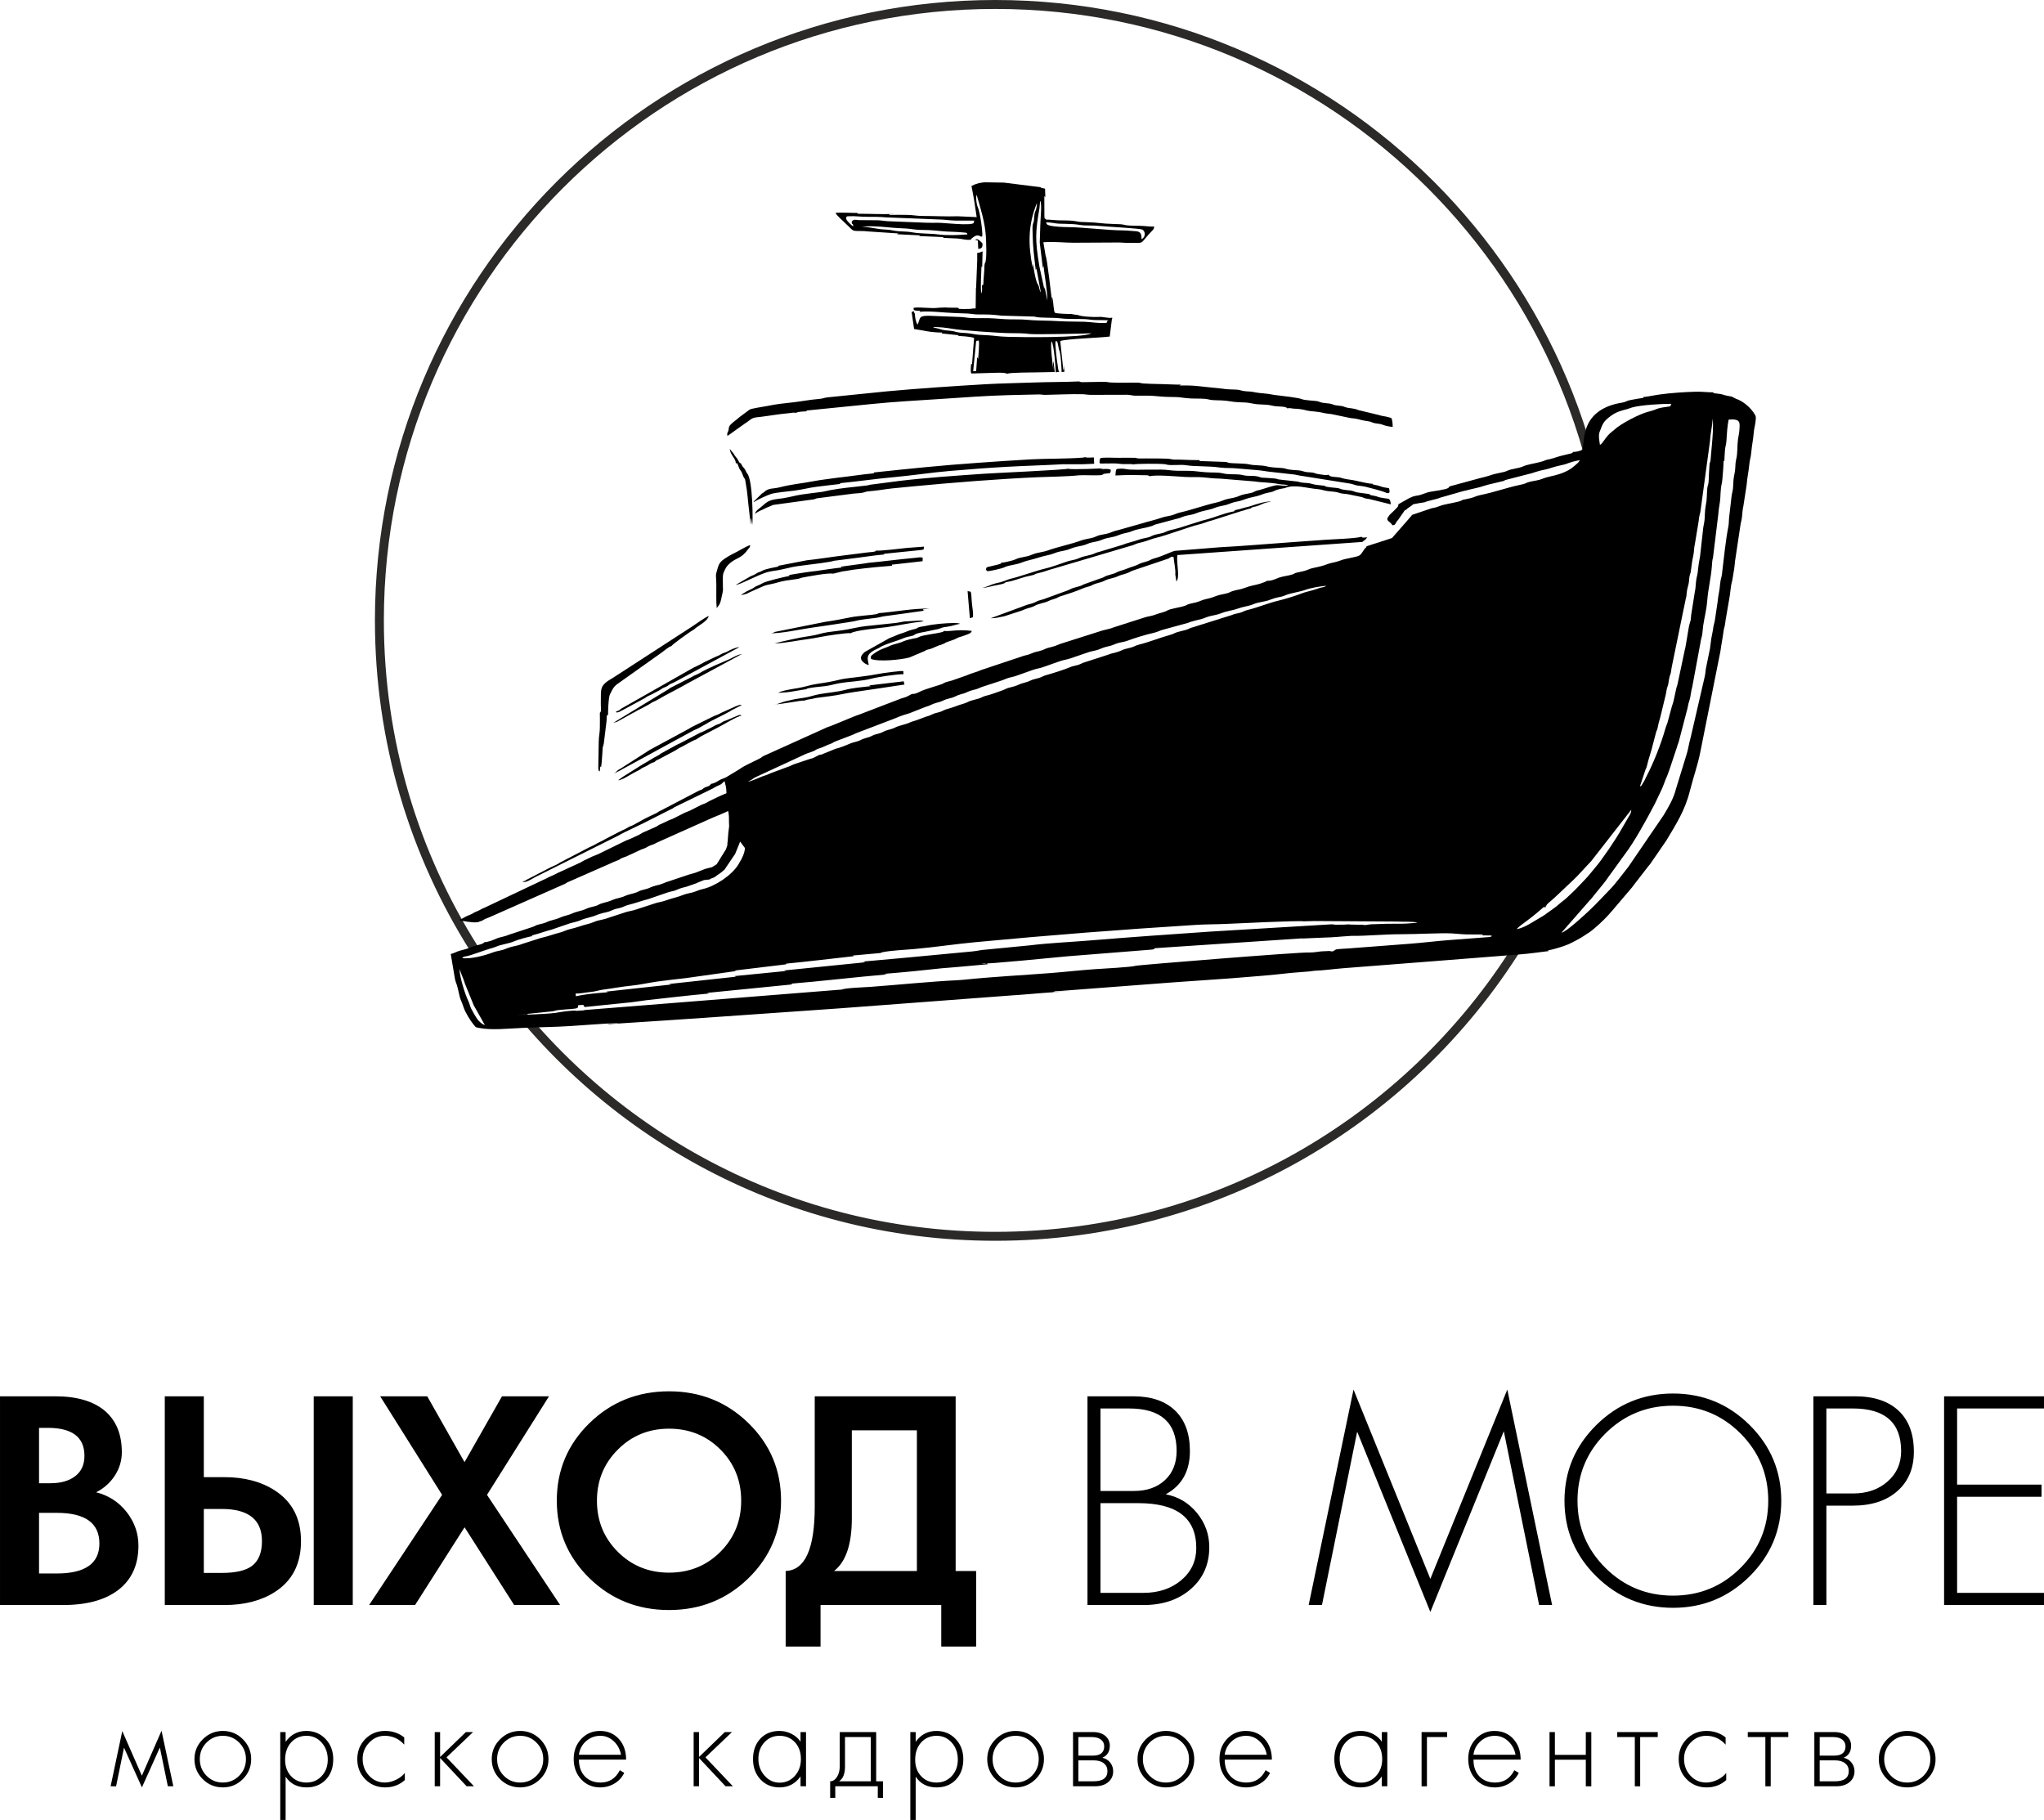
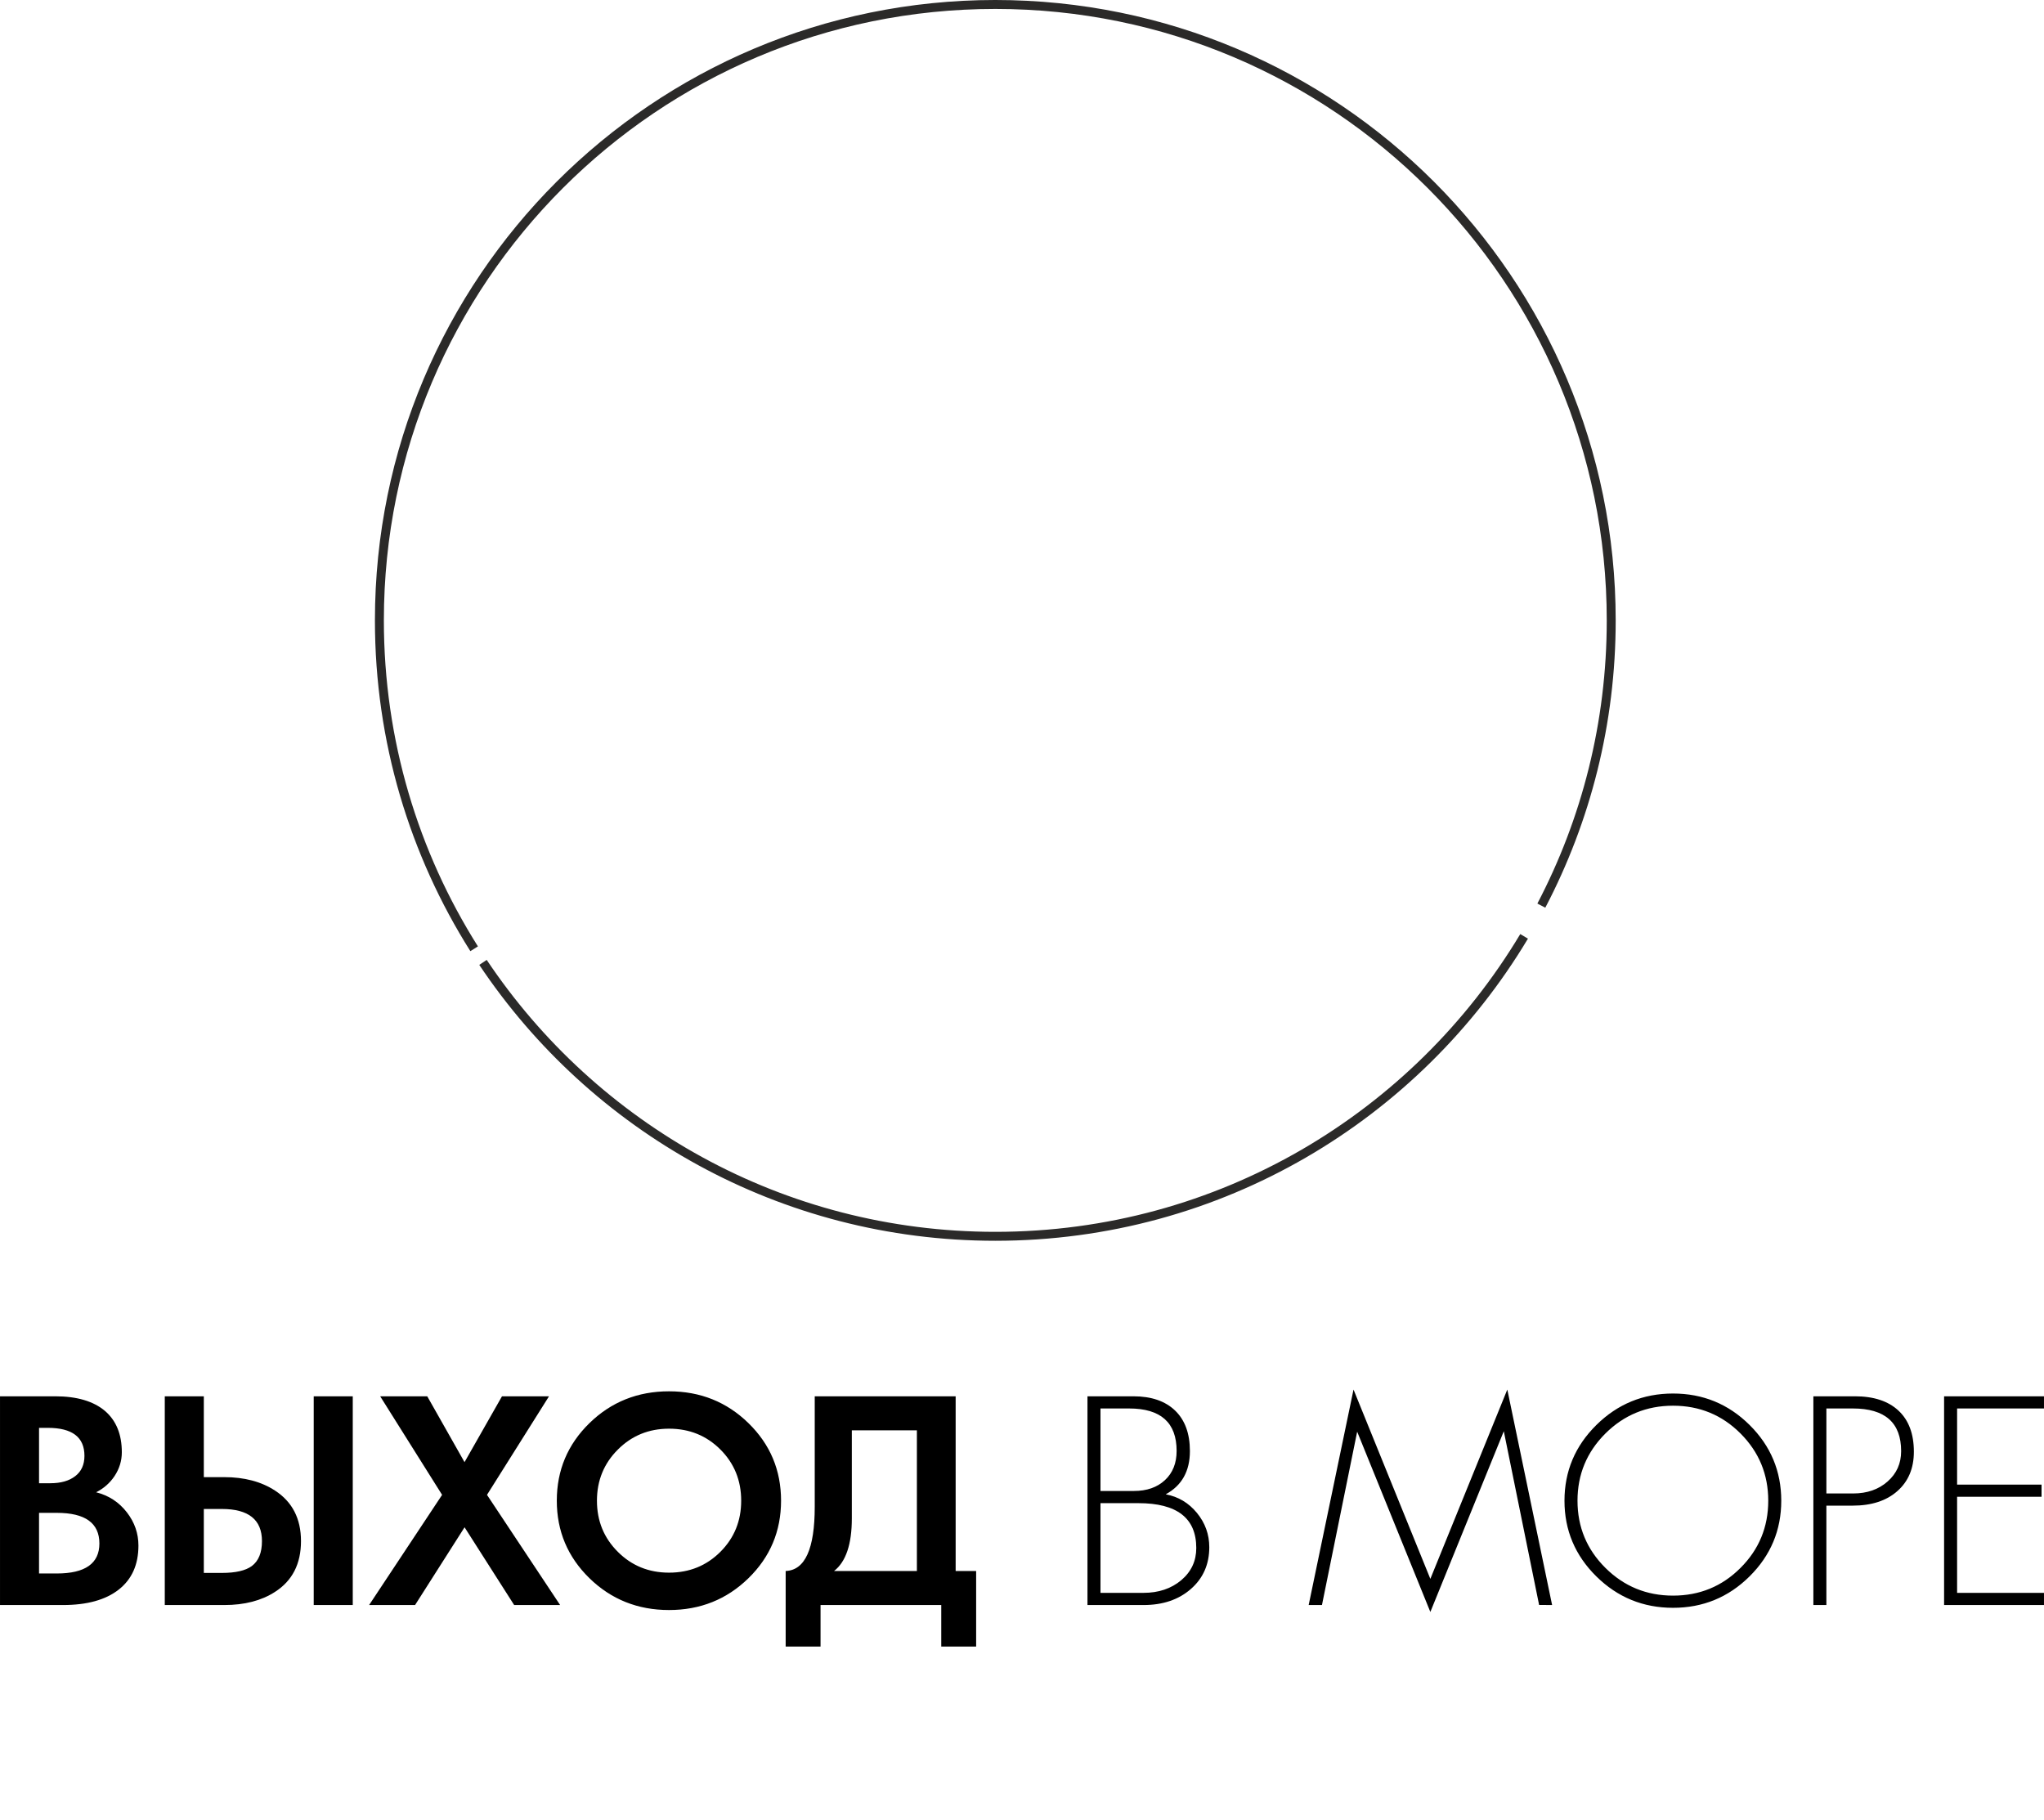
<svg xmlns="http://www.w3.org/2000/svg" xml:space="preserve" width="120.984mm" height="107.72mm" version="1.1" style="shape-rendering:geometricPrecision; text-rendering:geometricPrecision; image-rendering:optimizeQuality; fill-rule:evenodd; clip-rule:evenodd" viewBox="0 0 115706.1 103021.4">
  <defs>
    <style type="text/css"> .str0 {stroke:#2B2A29;stroke-width:506.1;stroke-miterlimit:22.926} .fil1 {fill:none} .fil2 {fill:black} .fil0 {fill:black;fill-rule:nonzero} </style>
  </defs>
  <g id="Слой_x0020_1">
    <g id="_1187219360">
      <g>
        <path class="fil0" d="M7836 87490.4c0,1081.4 -373.6,1912 -1118,2494.4 -744.3,582.4 -1797,872.4 -3160.4,872.4l-3557.5 0 0 -11816.6 3123.9 0c1227.6,0 2170.6,276.9 2823.5,833.2 632.2,545.9 948.2,1324.3 948.2,2335.1 0,485.8 -138.4,932.5 -412.7,1347.8 -261.2,391.8 -608.5,697.4 -1042.2,916.8 713.1,180.3 1295.5,559 1744.8,1141.4 433.6,561.6 650.4,1185.8 650.4,1875.5zm-3056.1 -5080.4c0,-1055.3 -692.1,-1582.9 -2073.9,-1582.9l-496.3 0 0 3134.4 642.6 0c592.9,0 1060.4,-133.2 1407.8,-402.3 347.5,-266.4 519.8,-650.3 519.8,-1149.3zm846.3 4962.8c0,-1157.1 -804.5,-1734.4 -2413.5,-1734.4l-1003 0 0 3432.2 1003 0c1609,0 2413.5,-566.8 2413.5,-1697.8zm14342.5 3484.4l-2209.8 0 0 -11816.6 2209.8 0 0 11816.6zm-2930.7 -3620.3c0,1290.3 -491,2249 -1475.7,2878.5 -765.4,493.6 -1721.4,741.8 -2868,741.8l-3366.9 0 0 -11816.6 2209.8 0 0 4576.2 1154.4 0c1138.9,0 2094.8,253.3 2870.7,757.5 984.7,637.3 1475.7,1593.3 1475.7,2862.7zm-2209.7 2.7c0,-1214.6 -757.5,-1820.6 -2272.4,-1820.6l-1018.6 0 0 3620.2 1018.6 0c781,0 1345.2,-130.5 1697.9,-389.2 383.9,-287.3 574.6,-757.5 574.6,-1410.5zm16878.7 3617.6l-2601.5 0 -2807.9 -4401.3 -2802.7 4401.3 -2601.5 0 4132.1 -6237.4 -3505.2 -5579.2 2664.2 0 2110.5 3727.3 2120.9 -3727.3 2661.7 0 -3510.6 5579.2 4140.1 6237.4zm12506.3 -5908.3c0,1723.9 -613.9,3186.7 -1844.1,4388.1 -1230.3,1201.5 -2729.6,1802.3 -4497.8,1802.3 -1770.9,0 -3272.9,-600.8 -4505.7,-1802.3 -1230.3,-1201.5 -1846.8,-2664.3 -1846.8,-4388.1 0,-1724 616.5,-3186.7 1846.8,-4388.1 1232.8,-1201.5 2734.8,-1802.3 4505.7,-1802.3 1768.2,0 3267.6,600.8 4497.8,1802.3 1230.2,1201.5 1844.1,2664.2 1844.1,4388.1zm-2256.8 2.6c0,-1146.7 -391.8,-2113.1 -1178.1,-2899.4 -786.2,-786.1 -1755.2,-1178 -2907.1,-1178 -1144.1,0 -2110.5,394.4 -2896.8,1183.2 -788.8,786.2 -1183.2,1752.7 -1183.2,2894.1 0,1144 394.4,2107.9 1183.2,2894.1 786.2,786.2 1752.7,1178 2896.8,1178 1151.9,0 2120.9,-391.7 2907.1,-1178 786.2,-786.2 1178.1,-1750.1 1178.1,-2894.1zm13300.2 8256.5l-1974.6 0 0 -2350.8 -6833 0 0 2350.8 -1974.6 0 0 -4278.5c1097.1,-41.8 1645.5,-1253.7 1645.5,-3635.9l0 -6253.1 7977.1 0 0 9888.9 1159.7 0 0 4278.5zm-3353.8 -4278.5l0 -7961.4 -3682.9 0 0 4983.7c0,1462.8 -334.3,2455.3 -1005.6,2977.7l4688.5 0z" />
        <path class="fil0" d="M68455.1 87581.8c0,969 -347.4,1757.8 -1039.6,2363.8 -694.7,608.6 -1590.6,911.6 -2687.7,911.6l-3168.4 0 0 -11816.6 2601.5 0c1013.5,0 1799.7,269 2358.7,807.1 558.9,538.1 838.4,1303.4 838.4,2293.3 0,1136.3 -457.1,1953.8 -1368.7,2447.5 710.5,133.2 1298.2,483.2 1765.8,1052.6 467.6,569.4 700,1217.2 700,1940.8zm-1849.3 -5448.7c0,-1601.2 -895.9,-2403 -2687.8,-2403l-1622 0 0 4670.2 1891.1 0c731.3,0 1316.4,-203.7 1757.8,-613.8 441.5,-410.1 660.9,-961.2 660.9,-1653.4zm1112.6 5495.6c0,-1692.6 -1091.8,-2538.8 -3275.4,-2538.8l-2147.1 0 0 5077.7 2431.8 0c859.3,0 1575.1,-240.3 2141.8,-718.3 566.8,-480.6 848.9,-1086.5 848.9,-1820.6zm20143.7 3228.4l-736.5 -5.3 -1998.3 -9834.1 -4158.2 10231.2 -4142.6 -10205.1 -1993 9813.3 -752.2 0 2538.8 -12198 4349 10717 4356.8 -10717 2536.2 12198zm12971.3 -5905.7c0,1669.1 -598.1,3097.8 -1794.5,4283.7 -1196.3,1185.8 -2640.8,1778.8 -4330.7,1778.8 -1692.6,0 -3142.3,-593 -4343.8,-1778.8 -1201.5,-1185.9 -1802.3,-2614.6 -1802.3,-4283.7 0,-1666.5 600.8,-3095.2 1802.3,-4283.7 1201.5,-1188.4 2651.2,-1783.9 4343.8,-1783.9 1689.9,0 3134.3,593 4330.7,1778.8 1196.3,1185.8 1794.5,2617.2 1794.5,4288.9zm-736.6 0c0,-1488.8 -522.4,-2755.6 -1569.8,-3805.7 -1044.8,-1047.3 -2319.4,-1572.4 -3818.7,-1572.4 -1499.3,0 -2774,525.1 -3829.2,1572.4 -1052.6,1050.1 -1580.2,2316.9 -1580.2,3805.7 0,1488.9 527.6,2758.3 1580.2,3803 1055.3,1047.4 2329.9,1569.8 3829.2,1569.8 1499.3,0 2773.9,-522.4 3818.7,-1569.8 1047.4,-1044.7 1569.8,-2314.1 1569.8,-3803zm8243.4 -2774c0,937.7 -310.8,1679.6 -932.5,2228.1 -621.6,551.2 -1467.9,825.4 -2538.8,825.4l-1481 0 0 5626.3 -736.6 0 0 -11816.6 2350.9 0c1065.7,0 1888.5,271.6 2468.3,812.3 579.9,543.3 869.7,1316.5 869.7,2324.7zm-720.9 -31.3c0,-1611.6 -911.5,-2416.1 -2734.8,-2416.1l-1496.6 0 0 4811.2 1512.3 0c788.8,0 1439.3,-224.7 1951.2,-676.4 511.9,-449.3 767.9,-1021.3 767.9,-1718.7zm8086.7 8711l-5655 0 0 -11816.6 5655 0 0 689.5 -4918.4 0 0 4309.7 4780 0 0 689.6 -4780 0 0 5438.2 4918.4 0 0 689.5z" />
      </g>
-       <path class="fil0" d="M9811.8 101116.4l-310.6 0 -451.7 -2194.3 -1016.3 2257.8 -1014 -2250.7 -448.3 2188.4 -309.4 -1.1 659.9 -3126.9 1108.3 2528.3 1114 -2544.7 668.2 3143.3zm4406.7 -1537c0,442.2 -157.7,818.5 -471.8,1131.3 -315.2,312.8 -691.7,469.2 -1130.4,469.2 -448.3,0 -828.3,-156.4 -1141.1,-469.2 -311.8,-312.8 -468.2,-689.1 -468.2,-1131.3 0,-436.2 157.7,-811.4 474.1,-1125.4 315.3,-314 694.1,-470.3 1135.3,-470.3 441.1,0 818.8,156.4 1131.6,469.2 314.1,312.8 470.6,687.9 470.6,1126.5zm-296.5 -1.1c0,-364.6 -127.1,-676.2 -382.4,-933.7 -255.3,-257.6 -563.5,-385.7 -924.6,-385.7 -363.5,0 -671.7,128.2 -924.6,384.6 -253,255.2 -380,568 -380,934.9 0,370.4 127,683.2 380,940.8 253,257.6 561.1,385.7 924.6,385.7 361.1,0 669.4,-128.2 924.6,-385.7 255.3,-257.6 382.4,-570.4 382.4,-940.8zm4942 8.2c0,476.3 -139.9,860.8 -418.8,1153.6 -280,292.8 -643.5,439.8 -1091.7,439.8 -521.1,0 -916.3,-202.3 -1185.7,-608l0 2449.5 -303.6 0 0 -4974.2 303.6 0 0 550.3c294.1,-409.2 684.6,-613.8 1172.8,-613.8 436.5,0 799.9,151.7 1089.3,456.3 289.4,304.5 434.1,686.7 434.1,1146.5zm-310.5 20c0,-382.2 -114.2,-702 -342.3,-959.5 -228.3,-258.7 -514.2,-388.1 -856.5,-388.1 -352.8,0 -643.4,122.3 -870.5,368.1 -229.3,252.8 -344.7,582.1 -344.7,985.5 0,382.2 112.9,692.6 337.7,932.5 224.7,240 515.2,359.9 871.6,359.9 345.8,0 634.1,-123.5 862.4,-369.3 228.1,-245.8 342.3,-555.1 342.3,-929zm4363.3 1159.5c-312.9,276.3 -682.4,413.9 -1109.3,413.9 -448.3,0 -823.5,-152.8 -1127.1,-458.6 -303.5,-305.8 -455.2,-685.6 -455.2,-1141.9 0,-452.7 150.6,-831.4 451.7,-1137.1 301.2,-305.8 675.3,-458.6 1123.6,-458.6 410.5,0 771.7,122.3 1082.2,365.7l0 410.4c-296.4,-334 -664.7,-501 -1104.7,-501 -339.9,0 -634,129.4 -879.9,388.1 -245.9,257.6 -369.4,563.2 -369.4,913.7 0,375.1 119.9,692.6 361.1,952.5 240,261.1 536.4,391.6 888.1,391.6 221.2,0 441.2,-55.3 658.8,-164.7 204.7,-103.5 364.7,-229.2 480,-378.6l0 404.5zm3914.9 350.4l-416.3 0 -1502.3 -1601.6 0 1601.6 -303.5 0 0 -3069.2 303.5 0 0 1412.3 1461 -1412.3 405.9 0 -1502.2 1432.3 1553.9 1636.9zm4216.3 -1537c0,442.2 -157.7,818.5 -471.8,1131.3 -315.2,312.8 -691.7,469.2 -1130.5,469.2 -448.2,0 -828.2,-156.4 -1141.1,-469.2 -311.8,-312.8 -468.2,-689.1 -468.2,-1131.3 0,-436.2 157.7,-811.4 474.1,-1125.4 315.3,-314 694.1,-470.3 1135.2,-470.3 441.2,0 818.9,156.4 1131.7,469.2 314.1,312.8 470.6,687.9 470.6,1126.5zm-296.5 -1.1c0,-364.6 -127.1,-676.2 -382.4,-933.7 -255.3,-257.6 -563.5,-385.7 -924.7,-385.7 -363.4,0 -671.6,128.2 -924.5,384.6 -253,255.2 -380.1,568 -380.1,934.9 0,370.4 127.1,683.2 380.1,940.8 253,257.6 561.1,385.7 924.5,385.7 361.2,0 669.5,-128.2 924.7,-385.7 255.3,-257.6 382.4,-570.4 382.4,-940.8zm4691.4 28.2l-2670.4 0c0,390.4 108.3,702.1 324.7,936.1 222.4,241 524.7,362.2 903.4,362.2 485.9,0 848.3,-232.9 1087,-697.4l249.3 148.2c-119.9,252.8 -302.3,453.9 -548.1,602 -245.9,148.1 -517.7,222.3 -814.1,222.3 -436.5,0 -795.2,-152.8 -1076.4,-458.6 -281.1,-305.8 -422.3,-691.5 -422.3,-1158.4 0,-448.1 142.4,-823.2 425.9,-1125.4 283.5,-302.2 636.4,-453.9 1060,-453.9 438.8,0 795.2,150.5 1069.3,452.7 275.2,302.2 411.7,692.6 411.7,1170zm-289.4 -275.1c-55.3,-301.1 -188.2,-552.7 -400,-755 -221.2,-211.6 -476.5,-317.5 -765.9,-317.5 -341.1,0 -630.4,119.9 -870.5,358.6 -195.3,195.2 -310.5,432.8 -344.7,713.8l2381 0zm6334.9 1785.1l-416.4 0 -1502.3 -1601.6 0 1601.6 -303.5 0 0 -3069.2 303.5 0 0 1412.3 1461.1 -1412.3 405.8 0 -1502.2 1432.3 1554 1636.9zm4138.5 0l-310.6 0 0 -558.6c-291.7,415.2 -688.1,622.1 -1191.6,622.1 -436.4,0 -794,-150.5 -1075.2,-450.4 -281.2,-299.9 -422.3,-683.2 -422.3,-1150.1 0,-477.4 137.6,-863.1 411.7,-1155.9 274.1,-292.8 636.4,-439.8 1085.8,-439.8 245.9,0 478.9,57.6 698.8,172.8 209.4,110.6 374,255.3 492.8,435.2l0 -544.5 310.6 0 0 3069.2zm-289.4 -1538.1c0,-395.1 -114.1,-713.8 -341.1,-956 -228.3,-242.3 -518.8,-363.4 -872.9,-363.4 -342.4,0 -627.1,123.5 -852.9,371.6 -226.9,248.1 -340,558.5 -340,930.2 0,372.7 116.5,690.2 350.6,954.8 232.9,264.5 516.4,396.3 849.4,396.3 344.7,0 631.7,-127 862.3,-382.3 229.3,-255.2 344.7,-572.7 344.7,-951.3zm4649.1 2194.3l-296.5 0 0 -656.2 -2406.9 0 0 656.2 -289.4 0 0 -938.4c149.5,0 276.5,-81.1 383.6,-244.6 107,-163.4 159.9,-368 159.9,-616.2l0 -1926.1 2061 0 0 2787 388.3 0 0 938.4zm-691.7 -938.4l0 -2504.8 -1461.1 0 0 1671c0,408.1 -111.8,686.8 -336.5,833.8l1797.5 0zm5236.2 -1247.7c0,476.3 -140,860.8 -418.8,1153.6 -280,292.8 -643.5,439.8 -1091.7,439.8 -521.1,0 -916.4,-202.3 -1185.8,-608l0 2449.5 -303.5 0 0 -4974.2 303.5 0 0 550.3c294.1,-409.2 684.7,-613.8 1172.9,-613.8 436.4,0 799.9,151.7 1089.3,456.3 289.4,304.5 434.1,686.7 434.1,1146.5zm-310.6 20c0,-382.2 -114.1,-702 -342.3,-959.5 -228.3,-258.7 -514.1,-388.1 -856.4,-388.1 -352.9,0 -643.5,122.3 -870.6,368.1 -229.3,252.8 -344.6,582.1 -344.6,985.5 0,382.2 112.9,692.6 337.6,932.5 224.7,240 515.2,359.9 871.7,359.9 345.8,0 634,-123.5 862.3,-369.3 228.2,-245.8 342.3,-555.1 342.3,-929zm4876.2 -27.1c0,442.2 -157.6,818.5 -471.7,1131.3 -315.3,312.8 -691.7,469.2 -1130.5,469.2 -448.3,0 -828.2,-156.4 -1141.1,-469.2 -311.9,-312.8 -468.2,-689.1 -468.2,-1131.3 0,-436.2 157.6,-811.4 474.1,-1125.4 315.3,-314 694,-470.3 1135.2,-470.3 441.2,0 818.8,156.4 1131.7,469.2 314.1,312.8 470.5,687.9 470.5,1126.5zm-296.5 -1.1c0,-364.6 -127,-676.2 -382.3,-933.7 -255.3,-257.6 -563.5,-385.7 -924.7,-385.7 -363.4,0 -671.7,128.2 -924.6,384.6 -253,255.2 -380,568 -380,934.9 0,370.4 127,683.2 380,940.8 253,257.6 561.2,385.7 924.6,385.7 361.2,0 669.5,-128.2 924.7,-385.7 255.3,-257.6 382.3,-570.4 382.3,-940.8zm4215 684.4c0,241.1 -83.6,438.7 -251.7,591.5 -185.9,175.2 -448.3,262.2 -785.9,262.2l-1235.2 0 0 -3069.2 1134 0c317.6,0 562.3,84.6 734,255.2 142.4,139.9 214.1,310.4 214.1,512.7 0,335.1 -141.2,564.5 -424.7,685.6 191.8,41.1 343.6,136.4 456.5,285.7 105.9,140 158.9,298.8 158.9,476.3zm-508.2 -1409.9c0,-152.9 -58.8,-277.5 -175.3,-371.6 -124.6,-101.1 -298.8,-151.7 -524.7,-151.7l-761.1 0 0 1051.3 816.4 0c429.4,0 644.7,-176.4 644.7,-527.9zm183.4 1402.8c0,-182.2 -65.8,-326.9 -196.3,-433.9 -137.7,-115.2 -331.8,-172.8 -582.3,-172.8l-865.8 0 0 1185.3 858.7 0c523.5,0 785.8,-192.9 785.8,-578.6zm4914 -676.2c0,442.2 -157.7,818.5 -471.8,1131.3 -315.2,312.8 -691.7,469.2 -1130.5,469.2 -448.2,0 -828.2,-156.4 -1141.1,-469.2 -311.8,-312.8 -468.2,-689.1 -468.2,-1131.3 0,-436.2 157.7,-811.4 474.1,-1125.4 315.3,-314 694.1,-470.3 1135.2,-470.3 441.2,0 818.9,156.4 1131.7,469.2 314.1,312.8 470.6,687.9 470.6,1126.5zm-296.6 -1.1c0,-364.6 -127,-676.2 -382.3,-933.7 -255.3,-257.6 -563.5,-385.7 -924.7,-385.7 -363.4,0 -671.6,128.2 -924.5,384.6 -253,255.2 -380.1,568 -380.1,934.9 0,370.4 127.1,683.2 380.1,940.8 253,257.6 561.1,385.7 924.5,385.7 361.2,0 669.5,-128.2 924.7,-385.7 255.3,-257.6 382.3,-570.4 382.3,-940.8zm4691.5 28.2l-2670.4 0c0,390.4 108.3,702.1 324.7,936.1 222.4,241 524.7,362.2 903.4,362.2 485.9,0 848.2,-232.9 1087,-697.4l249.3 148.2c-119.9,252.8 -302.3,453.9 -548.1,602 -245.9,148.1 -517.7,222.3 -814.1,222.3 -436.5,0 -795.2,-152.8 -1076.4,-458.6 -281.1,-305.8 -422.3,-691.5 -422.3,-1158.4 0,-448.1 142.4,-823.2 425.9,-1125.4 283.5,-302.2 636.4,-453.9 1060,-453.9 438.8,0 795.2,150.5 1069.3,452.7 275.2,302.2 411.7,692.6 411.7,1170zm-289.4 -275.1c-55.4,-301.1 -188.2,-552.7 -400,-755 -221.2,-211.6 -476.5,-317.5 -765.9,-317.5 -341.1,0 -630.4,119.9 -870.5,358.6 -195.3,195.2 -310.5,432.8 -344.7,713.8l2381 0zm6823 1785.1l-310.5 0 0 -558.6c-291.7,415.2 -688.2,622.1 -1191.7,622.1 -436.3,0 -794,-150.5 -1075.2,-450.4 -281.2,-299.9 -422.2,-683.2 -422.2,-1150.1 0,-477.4 137.5,-863.1 411.6,-1155.9 274.1,-292.8 636.5,-439.8 1085.8,-439.8 245.9,0 478.9,57.6 698.8,172.8 209.4,110.6 374.1,255.3 492.9,435.2l0 -544.5 310.5 0 0 3069.2zm-289.4 -1538.1c0,-395.1 -114,-713.8 -341,-956 -228.3,-242.3 -518.8,-363.4 -873,-363.4 -342.3,0 -627,123.5 -852.8,371.6 -227,248.1 -340,558.5 -340,930.2 0,372.7 116.4,690.2 350.5,954.8 233,264.5 516.4,396.3 849.5,396.3 344.7,0 631.7,-127 862.3,-382.3 229.3,-255.2 344.6,-572.7 344.6,-951.3zm3676.3 -1248.8l-1143.4 0 0 2787 -303.5 0 0 -3069.2 1446.9 0 0 282.2zm4160.9 1277.1l-2670.4 0c0,390.4 108.3,702.1 324.7,936.1 222.4,241 524.7,362.2 903.4,362.2 485.9,0 848.3,-232.9 1087,-697.4l249.3 148.2c-119.9,252.8 -302.3,453.9 -548.1,602 -245.9,148.1 -517.7,222.3 -814.1,222.3 -436.5,0 -795.2,-152.8 -1076.4,-458.6 -281.1,-305.8 -422.3,-691.5 -422.3,-1158.4 0,-448.1 142.4,-823.2 425.9,-1125.4 283.5,-302.2 636.4,-453.9 1060,-453.9 438.8,0 795.2,150.5 1069.3,452.7 275.2,302.2 411.7,692.6 411.7,1170zm-289.4 -275.1c-55.3,-301.1 -188.2,-552.7 -400,-755 -221.2,-211.6 -476.5,-317.5 -765.9,-317.5 -341.1,0 -630.4,119.9 -870.5,358.6 -195.3,195.2 -310.5,432.8 -344.7,713.8l2381 0zm4289.2 1785.1l-310.6 0 0 -1502.9 -1750.5 0 0 1502.9 -303.5 0 0 -3069.2 303.5 0 0 1291.2 1750.5 0 0 -1291.2 310.6 0 0 3069.2zm3762.1 -2787l-995.3 0 0 2787 -303.5 0 0 -2787 -995.2 0 0 -282.2 2294 0 0 282.2zm3876.2 2436.6c-312.9,276.3 -682.3,413.9 -1109.3,413.9 -448.3,0 -823.4,-152.8 -1127,-458.6 -303.6,-305.8 -455.2,-685.6 -455.2,-1141.9 0,-452.7 150.5,-831.4 451.7,-1137.1 301.2,-305.8 675.2,-458.6 1123.5,-458.6 410.6,0 771.7,122.3 1082.2,365.7l0 410.4c-296.4,-334 -664.6,-501 -1104.6,-501 -339.9,0 -634.1,129.4 -880,388.1 -245.8,257.6 -369.4,563.2 -369.4,913.7 0,375.1 120,692.6 361.1,952.5 240,261.1 536.5,391.6 888.2,391.6 221.2,0 441.2,-55.3 658.8,-164.7 204.6,-103.5 364.7,-229.2 479.9,-378.6l0 404.5zm3513.9 -2436.6l-995.3 0 0 2787 -303.5 0 0 -2787 -995.2 0 0 -282.2 2294 0 0 282.2zm3746.8 1933.2c0,241.1 -83.6,438.7 -251.7,591.5 -185.9,175.2 -448.3,262.2 -785.9,262.2l-1235.2 0 0 -3069.2 1134 0c317.7,0 562.4,84.6 734,255.2 142.4,139.9 214.1,310.4 214.1,512.7 0,335.1 -141.2,564.5 -424.7,685.6 191.8,41.1 343.6,136.4 456.5,285.7 106,140 158.9,298.8 158.9,476.3zm-508.2 -1409.9c0,-152.9 -58.7,-277.5 -175.3,-371.6 -124.6,-101.1 -298.8,-151.7 -524.7,-151.7l-761.1 0 0 1051.3 816.4 0c429.4,0 644.7,-176.4 644.7,-527.9zm183.4 1402.8c0,-182.2 -65.8,-326.9 -196.3,-433.9 -137.7,-115.2 -331.8,-172.8 -582.3,-172.8l-865.8 0 0 1185.3 858.7 0c523.5,0 785.8,-192.9 785.8,-578.6zm4914 -676.2c0,442.2 -157.7,818.5 -471.8,1131.3 -315.2,312.8 -691.7,469.2 -1130.5,469.2 -448.2,0 -828.2,-156.4 -1141.1,-469.2 -311.8,-312.8 -468.2,-689.1 -468.2,-1131.3 0,-436.2 157.7,-811.4 474.1,-1125.4 315.3,-314 694.1,-470.3 1135.2,-470.3 441.2,0 818.9,156.4 1131.7,469.2 314.1,312.8 470.6,687.9 470.6,1126.5zm-296.5 -1.1c0,-364.6 -127.1,-676.2 -382.4,-933.7 -255.3,-257.6 -563.5,-385.7 -924.7,-385.7 -363.4,0 -671.6,128.2 -924.5,384.6 -253,255.2 -380.1,568 -380.1,934.9 0,370.4 127.1,683.2 380.1,940.8 253,257.6 561.1,385.7 924.5,385.7 361.2,0 669.5,-128.2 924.7,-385.7 255.3,-257.6 382.4,-570.4 382.4,-940.8z" />
      <g>
        <path class="fil1 str0" d="M86276.4 53004.8c-6090.3,10170.8 -17217.3,16979.4 -29934.4,16979.4 -12092.4,0 -22747.2,-6156.1 -29000.8,-15505.4m-501.2 -771c-3397.4,-5380.6 -5363.6,-11755.3 -5363.6,-18589.2 0,-19255.7 15609.9,-34865.6 34865.6,-34865.6 19255.8,0 34865.7,15609.9 34865.7,34865.6 0,5826.5 -1429.2,11319.2 -3956.2,16146.6" />
        <g>
          <g>
-             <path class="fil2" d="M65081.7 26963.3c295.5,-108.8 1687.4,21 2012.8,37 335.3,16.4 686.9,-7.2 1011.1,21.6 350.5,31.1 588.9,65.2 985.4,72.8l1936.2 158.3c336.7,62.9 878.2,48.6 1397.1,152.9 81.4,16.3 153.8,20.2 255.4,24.3l167.8 19.8c52.2,16.9 42.3,15.1 72.5,34.5 -271.9,21.4 -343.7,-1.3 -573,-17.5 -163.6,-11.5 -355,69.6 -515,106.2l-478.3 150c-356,67 -312.5,118.7 -476.3,164.7 -168.2,47.2 -378.2,71.9 -539.1,117.3 -186,52.4 -242,109.8 -483.3,165.5 -180.1,41.4 -361,63.2 -533.8,123.2 -177.3,61.8 -267.6,111.9 -492.7,159.8 -550.7,117.4 -1375.9,410.3 -2028.6,557.1 -195.5,44 -279.4,105.4 -461.4,157.1 -163.2,46.7 -402.5,72.7 -556.3,128.5 -341.7,124.3 -928.5,258.9 -1006.8,293.8l-1487 421.2c-220.5,44 -316.4,100.5 -492.4,160.4 -165.5,56.3 -354.2,75.9 -538.5,119.6 -175.2,41.7 -246.2,112 -475.6,166.3 -153.8,36.3 -387.8,69.6 -532.4,121.6 -680.7,244.5 -1352.1,369.4 -1964.9,589.5 -148.1,53.4 -380.8,92.6 -557.5,130.3 -204.8,44 -307.2,106.6 -460.8,156.3 -170.2,55.1 -378.2,78.2 -559.4,125.6 -177.6,46.1 -240.9,108.3 -455.2,159.2 -151,36 -435,121.5 -552.4,99.7 -47.4,64.3 18.2,54.6 -234.6,124.8l-573.8 136.7c-34.9,20.2 -62.3,35.9 -68.5,96.1 -4.5,45.6 -12.8,29.7 14.3,76.2 56.9,98.3 -12.1,22.4 60.3,52.5 75.4,31.7 856,-159 927.6,-198.6 212.7,-116.9 441.3,-120.3 818.6,-219.5 175,-46 313,-123.3 552.2,-179.8 519.2,-121.9 676.7,-210.4 1132,-304.9 250.2,-52 326.3,-104.9 526.3,-166.7 185.7,-57.1 406.3,-79.4 580.2,-134.8 185.3,-59 270.1,-113.9 526.2,-172.5 201.7,-46.3 411.1,-75.1 579.9,-155.2 165.7,-78.4 354.2,-105.9 558.8,-149.1 227.8,-48.2 327.8,-125.2 537.6,-176.5 175.6,-42.8 424.1,-75.7 581.5,-137.1 202.8,-79.3 298.8,-118.8 560.5,-170.4 239,-47.3 318.3,-112.3 517,-167.2 191.4,-52.9 396.4,-87.1 588.8,-131.9 105,-24.6 173.3,-44.8 275.1,-71.9 136,-36.3 133.2,-62.3 241.8,-98.4l1148.5 -309.4c262,-51.4 332.4,-114.9 544.9,-173.3 183,-50.1 404.8,-69.1 574.3,-138 487.8,-199.2 733.4,-172.7 1107.4,-325.7 188.7,-77.3 382,-102.2 589.1,-151.5 183,-43.5 317.1,-121.7 515.4,-171.1 102.2,-25.5 223,-42.8 321,-69.8 245.4,-68 307.6,-132 822.1,-239.3 267.2,-55.7 341.6,-103 553.6,-171.2 203.9,-65.6 419.2,-73.3 556,-150.8 150.8,-85.7 382.3,-125 593,-159.5 561.5,-237.1 1183.8,-0.7 1862.4,55.4 244.5,20.2 338.7,84 584.4,113.8 201.1,24.4 444.9,28.7 619.6,91 216.6,77.3 384.5,48.8 605.7,102.5l584.6 122.1c155.3,24.1 148.2,42.2 250.7,78.6 95,33.7 201.1,37.2 290,55.8l1208.5 300.3c-57.1,-434 -80,-266 -649.1,-401.8 -239.4,-57 27.4,-25.3 -411.4,-106.5 -217.7,-40.1 -35.2,-25 -167.5,-73.7 -41.6,-15.3 -163.4,-23.7 -212.6,-31.8 -152.4,-24.6 -328.4,-37.1 -470.9,-66.2 -149,-30.4 -210.8,-83.9 -371.5,-105 -160.6,-20.9 -297.2,-24.3 -448.4,-56.9 -178.2,-38.6 -161.4,-76.7 -384.1,-93.3 -173.8,-12.7 -325.4,-32.4 -482.9,-56.9 -230.9,-35.9 34.5,-55.8 -392.7,-88.6 -357,-27.5 -393.5,-65.6 -619,-114.1 -179.9,-38.5 -326,8.6 -664.2,-96.8l-888.7 -98.4c-390.5,-39.9 -196.7,-49.2 -402.3,-75.1 -156.9,-19.8 -329.2,-19.3 -490,-36.2 -120.8,-12.6 -226.9,2.5 -327.5,-34.2 -370.1,-135.4 -644.5,-31.6 -1000.3,-122.6 -277.1,-71.1 -637.2,-28 -945.7,-65.1 -139,-16.6 -249,-55.9 -403,-69.8 -156.3,-14.3 -315.6,-9.4 -480.2,-14.1 -368.6,-10.1 -608.9,-47.6 -913.8,-76.8 -289.6,-27.9 -648.8,-12.6 -954.8,-18.2 -380.4,-6.7 -583.7,-65.4 -936.3,-66.8 -307.1,-1.4 -623.7,-1.1 -932.2,3.5 -244.4,9 -607.7,6.7 -840.9,-6.1 -225,-12.4 -309,-86.4 -735.4,-29.7 -51.4,83.9 -58.6,245.7 -63.4,365 844.4,-41.8 985.5,-25.5 1724.9,-13.4 53.2,0.8 66.7,-3.2 115,9.9 78.8,21.4 51.9,16.2 97.9,51.8zm-9713.4 -6608c4.5,-72.7 -14.3,-84.8 -54,-134.5l-56.1 782.2 -170 12.9 155.5 -1567.3c18,-190.1 -1.2,-144.6 165.4,-170.7 38.4,172.2 -22.7,860 -40.6,1077.4zm6407.5 -1487.7c-449.2,271.2 -4009.9,222 -4738.8,198.6 -550.1,-17.4 -736.5,-66.3 -1088.6,-85.7 -669.7,-37.1 -438.7,-7.6 -1084.3,-109.4 -171.6,-27.1 -377.5,-23 -571.3,-49.2 -175,-23.7 -278.5,-75.2 -480.2,-95.6 -171.4,-17.2 -390.1,-23.9 -536.2,-78.7 -225.3,-84.2 -367.2,-66.9 -460.7,-128.2 284,-24.7 831.4,44.4 1097.4,93.2 462.5,84.9 2606.4,238.1 3237.8,245.9 384.8,4.6 786.8,-2.6 1126.9,45.8 294.6,42 3127.3,-22.6 3498,-36.8zm2842.7 -5333.5c5,-322.8 -63.4,-437.2 -382.5,-449.9 -214.5,-8.6 -466.4,-42.8 -741.8,-43.8 -748.5,-2.5 -2239.6,-176.8 -2968,-181.9 -264.7,-1.8 -839,-20.8 -1096,-89.4 -191,-51.1 -151.4,-61.3 -221.6,-174.5 231.3,-27.6 498.6,59.7 740.8,66.9 276.2,8.1 548.8,10.6 820.7,26.7 262.2,15.5 470.3,78.6 756.7,74.1 258.3,-4.1 548.6,8 792.4,34.4 260.9,28.3 2177.8,132.4 2322.9,191.6 222,90.5 214,453.4 -23.6,545.8zm-9849.6 -265.5c-511.3,42.2 -1175,66.6 -1643.3,3.6 -476.5,-64.3 -1009.8,-34 -1485.2,-120.4 -244,-44.5 -507.2,-45 -770.5,-61.5 -250.3,-15.9 -452.6,-87.2 -693.8,-93.7 -555.6,-15.1 -878.9,-149 -1397.1,-160.4 715.2,-94.5 1559.8,68.1 2302.8,87.8 240.2,6.4 494.8,37.3 712.6,67.5 237.2,32.9 527,18.7 781.9,32.9 628.1,34.7 700.9,82.3 1488.5,102.1 133,3.5 240.1,17.2 373.8,25 399.6,23.7 260.9,38.9 330.1,117.1zm4110.1 -1900c119.5,149.1 13.3,1027.6 10.9,1358.4l-32.1 1006.1 180.6 1486.4c-0.8,-32.4 -2.4,-50 4.8,-85.5 11.3,-55.2 12.1,-48.8 27.4,-77.3 76.4,658.8 201.2,1281.5 221.1,1957.3l-158.5 -752.1c-54.7,199.2 30.2,-160.1 -11.5,48 -1.6,7.8 -3.7,53.8 -3.3,64.4l-283 -1299.4c-249.8,-1517.5 -225.3,-1939.6 6,-3290.6l37.6 -415.7zm-10668 1172.7c9.1,160.4 41.7,134.3 43.4,136.6 12,16.5 73.9,38.1 29.1,136.7l-96.7 -84.7c-89.4,-83.6 -310.2,-279.5 -287.7,-388 24.1,-115.6 34.3,-91 180,-101.2 303.6,-21.6 659.6,35.9 1002.6,31.8 325.7,-3.8 738.3,0.3 1042.6,30.8l3001.5 119.3c374.3,4 632,60.1 979.3,64 343.2,4 696.1,5.5 1040.1,1.3l-25.7 134c-143.3,173 -1748.4,-16.4 -2010.4,-11 -233.1,4.7 -462.8,2.5 -695.8,-3l-2188.1 -87.3c-196.4,-11.4 -328.3,-45.1 -518.3,-50.8l-1088.5 -8.8c-218,-14.8 -256.2,-70.3 -407.4,80.3zm10484.1 -1046.2c4,150.2 -27.6,335 -78.2,443.9 -110,235.9 -50.5,498.3 -114.4,652.1 -79.3,191.3 -51.8,388.9 -47.5,675.6 10.9,727.3 93.1,1302.9 174.8,2008.5 31.6,-43.6 22.3,-23.4 44.7,-92.3 31,-94.9 3.4,-23.7 -10.9,-22.3l258.1 1397.3c-111.9,-164.2 -72.2,-333.7 -186.5,-486.4 -105.3,-140.5 -269.6,-1092.9 -259.3,-1175.2l-23 244.6c-259,-1320.5 -259.8,-2393.2 242.3,-3645.7zm-1871.3 -1158.4l-941.6 -15.7c-161.2,-8.9 -348,18.6 -473.5,46.8 -66.4,22.4 -150.4,46.6 -225.5,72.4l-164.5 75.2c-4.4,-6.6 -15.1,9.1 -25.3,15.2 122.6,607.3 203.1,1107.3 294.5,1759.3l-1078.9 -47c-617.4,21 -1323.9,-17.6 -1982.9,-17.5 -339,0.3 -555.7,-62 -936.1,-62.5 -323.6,-0.3 -652.1,-6.4 -977.4,2.2 63.2,-44.2 200,-80.6 279.5,-52.6 -663.2,25 -1351.4,-12.5 -2036.9,-13.2 -42.3,-76.5 -68.6,31.4 15.3,-44.8 0.5,-0.2 6.8,1.9 6.9,-0.6 0.1,-2.4 7.1,-1.5 7,0.9 -230.5,6.5 -1173.7,-47.7 -1288,3.4 68.9,138.8 482.7,512.5 650.3,669.1 423.7,394.9 225.2,339.2 933.1,353.5 49.9,3.5 107,1.9 159.8,14.3l1841.5 121c0.3,-1.4 34.8,-25.7 -38.4,6.5 -49.2,21.5 -40.6,18 -67.8,37.3l1270 61.4c66.2,82.2 -3.2,-79.8 -1.3,14.3 1.2,57.5 -40.6,-48.5 3.7,27.9l1385.8 60.1c33.7,-36.7 -18.4,5.1 -22.5,11.1 -55.7,81.9 -47.6,-51.5 -6.5,32 259.9,16.7 549,19 812,36.2 248.4,16.4 474.3,103.2 747.1,65.2 13.5,-60.2 41.6,-72.2 105.5,-120.3 145,-109.2 228.6,-151.4 388.7,-92.3 55.8,20.7 69,67.2 145.6,23.8 36,-209.4 -119.9,-1371.4 -254.1,-1655 -76,-161.2 -119.5,-554.4 -64.5,-696.7 216.2,731.5 476.4,1579 521.6,2338.1 17.1,288.4 71.6,1327 -46.7,1527l-16.5 28.6c-0.5,1.6 -13.9,74.8 -15.3,108.3 -4.2,89.1 -2.7,175.8 -10,269.4 -13.5,175.3 -30.1,339.8 -38.7,516.9 -4.5,89.3 -7.6,179.9 -14.6,262.9 -9.9,113.4 5.8,43.7 -16.2,42.2 -129.2,-10 15,296.3 -110.3,493.7 -28.9,-497.6 -2.7,-1001 19.1,-1497.5 100.2,-77.3 -88.8,3.5 18.9,0.2 66.4,-1.9 -53.8,44.7 23.1,-3.5l23.4 -884.5c-132.6,48.3 -153.1,72.4 -305.2,93.1l1.1 402.5 -63.6 1585.9c-2.5,-14.3 -7.6,-17.8 -9.2,-25.7l-16.7 1174.3 -143.4 3.1c-146.7,35.5 -301.2,23.1 -444.1,28.7 -66.8,2.5 -157.9,3.4 -223.3,-2.1 -162.7,-13.7 -119.8,20.7 -176.8,-67.2l-579.5 -7.4c-98.2,-7.6 -122.5,-9.2 -146.5,-10 -42.5,-1.5 -37.6,1 -364,14.2 -379.4,73.6 -1290,-74.6 -1443.2,20.9l22.3 108.8c92,55.6 308,37.4 439,39.6 -212.6,32.1 -64.4,4.4 -120.2,66.9 478,-72.8 1422.5,51.4 2034.8,69.1 235.6,6.9 452.5,11.5 674.9,23.7 211.6,11.6 372.1,53.8 640.4,53.8 606.2,0 717.2,-1.4 1310.1,68l1399.2 39.3c126.1,7.7 218.4,8.2 359.1,8.9 100.2,0.4 80.7,3 152.2,20.7 280.9,70.1 993.5,27 1448.5,85.8 379.5,49 958.5,20.8 1360.4,42 210.7,11.1 374.6,50.8 617,51.2 238.4,0.3 467.7,6.4 700.5,14.8 -154.6,105.1 -18,19.3 -110.9,144.4 -389.8,42.2 -867.1,-48.3 -1257,-62.5 -432.3,-15.7 -882,-2.5 -1296.3,-26.4 -414.7,-23.8 -823.3,-39 -1280.6,-45.3 -450.5,-6.1 -799.7,-69 -1254.2,-62.1 -459,6.9 -874.8,-20 -1284,-54.8 -421.7,-35.8 -878.7,0.3 -1319.9,-23.6 -196.3,-10.9 -354.5,-50.7 -585.7,-57.8l-1799.6 -69.2c-573.5,2.9 -447.4,127 -613.5,500.2 -101.6,-109.9 -152.8,-441.6 -160.1,-624 -99.6,-124.4 30,-146.7 -137.6,-110.7 -8.9,5.9 -36.6,26.1 -40.8,29.6l138.5 953.5c621.5,95.4 865.7,192.1 1612.8,204.7 -1.7,-10.5 62.7,-50.6 -13.6,-0.9 -76.6,49.8 -33.7,9.9 -15.5,51.1l892.7 92.4c5.7,29.7 -115,-84.3 5.9,14.4 51.3,41.8 16.9,20.5 104,34 91,14.2 201,14.9 294.8,22.3 121.5,9.5 428.6,47.6 515.5,88.8l-116.5 1485.1c-3.5,2 -10.6,2.3 -11.5,2.3 -145.2,16.2 63.3,-65.3 -42,1.3 -6.2,157.8 -47.9,389.1 11.9,524 353.8,-2.1 712.9,-26.6 1066.9,-31 231.1,-3 829.3,-45.3 958.3,45.6 196.6,-79.3 1425.5,-67.9 1741.2,-79.7l957.7 -18.7 -73.1 -600.7c-49.9,114.8 -10.7,351.9 -3.1,505.4 -37.4,-238.8 -194,-1511.4 -103.3,-1637 125.8,136.5 233.7,1459.9 235.1,1748.2l205.8 -27.6c-79.3,-87.8 -68.7,-206.3 -103.2,-413.1 -42.1,-252.4 -159.2,-1197.3 -108.3,-1329.3 149.9,54.5 32.7,-28.3 101,78.2 19.6,30.8 26.5,85 31.3,122l55.9 281.7c106.6,182 142.3,1014 150.7,1275.5l159.7 -21 -39.9 -364.1c-10.1,121.3 20.2,191.4 -20.9,290l-177.1 -1660.8c334.4,-127.2 2240.2,-180.9 2801.3,-255.7l120.6 -964c33.6,-76.5 21.5,-5.2 16,-103.9l-132.6 15.8 -434.9 -51.1c-7.6,-13.1 -22.4,-5.6 -33,-9.8l-169 3.4c-232,20.2 -1010.4,-19.7 -1155.2,-106.6 -67.2,-1.7 -384.8,-55 -399.9,-61.7 -134.7,7.1 -852.6,-18.5 -909,-68.2 -88.4,-77.9 -88.7,-645.9 -142.7,-808.4 -20.2,-60.8 -21.7,-56.8 -45.8,-85.9l41.2 451.5c-51.2,-397.7 -291,-2615.7 -385.8,-2790l-125.8 -759.2c725.6,-44 1208.9,32.2 1720.4,28l2438.1 -12.6c238,-10.8 387.6,25.6 655.2,19.7 907.8,-20 619.4,121.7 1129.3,-456.3 230,-260.7 348.5,-319 320.8,-466.1 -268.5,5.5 -492.7,-32.8 -778.9,-41.8 -230.8,-7.4 -593,-2.5 -792.1,-32.5 -137,-20.4 -175.9,-49.4 -350.7,-58.1 -129.8,-6.6 -260.1,-11.1 -389.1,-14.7 -742.1,-20.3 -794.4,-82.3 -1513.7,-102.4 -588.6,-16.4 -318.3,-18.2 -733.6,-71.4 -215.4,-27.6 -569,-26.4 -810.1,-31.5 -268.7,-5.6 -509.9,-44 -747.1,-40.9 3.8,11.5 6.6,-6.5 4.3,-9.1 -82.7,-93.4 -79.5,14.5 -94.7,-182.2l-4.3 -1138.4c109.1,133.8 34.2,-3.6 58.8,157.9l-17 -580.5c-50.8,-12.9 -297.4,-51.2 -251.3,-83.2l-2083.6 -259.8zm-12146.6 13049.5c137.5,-19.3 256.7,-38.3 390.7,-16.9 119.5,-79.4 425.6,-68.9 598.2,-87.7 30.8,-70.9 8.5,15 2.5,-30.2 -14.4,-106.2 -50.4,79.7 -5.5,-13.1l3668.8 -367.2c1278,-129.3 2613.6,-203 3899.4,-286.6 1280.8,-83.6 2592.4,-184.7 3872.4,-217.7l1604.1 -37.1c241.8,-13.3 279.3,26.2 480.4,22.5 693.9,-12.9 1408.6,-52.9 2085.6,-37.6 154.6,3.8 285.7,34.8 455.4,37l2079.3 -5.2c186,3.9 275.1,48 442.4,51.9 338.5,8 708,-14.4 1024.4,10.6 331.7,26.5 579.4,57.2 957.5,61.6 570.4,6.3 435,9.6 957.1,69.2 323.3,37.1 687.4,9.5 1008.2,36.1 163.2,13.5 280.5,56.4 428.6,70.6 161.6,15.3 350.5,12.4 512.5,18.7 374.9,14.5 588.1,84.4 918,100.3 571.1,27.3 387.9,-4.5 945.1,94.7 303.2,54.2 682.5,22.3 951.1,89.6 426.8,107.1 795.7,14.9 918.6,166.1 106,-31 230.1,0 362.2,16.7 250.3,2.5 493,37.6 699.9,93.2 291.6,78.3 519.8,34.6 1061.4,165.1 100.3,24.4 264.4,32.4 378.1,49.7l1007.9 211.2c112.2,28.7 256.1,24.7 387.8,51.6 312.9,64.3 205.5,71.6 689.3,144.3 165.7,24.9 164.5,51.3 297.1,90.5 123.2,36.2 258.6,39.5 375.6,63.7 110.7,22.9 197.8,69.8 296.9,94.8 124,31.4 278.3,63.1 411.9,65.4 -6.6,-165.5 -11.1,-345.3 -74.7,-497.6 -43.7,-17.3 -275.2,-77.7 -325.3,-86.7 -129.6,-23.9 -248.8,-37.4 -362.1,-78.2l-1042.2 -252.7c-168.3,-29.1 -185.1,-61 -327.3,-97.1 -120.8,-30.8 -256.3,-39.6 -379.6,-59.3 -189.5,-30.3 -228.6,-75 -353.1,-101.6 -111.9,-23.6 -255.5,-24.6 -384.6,-50.3 -131.3,-26.2 -184.5,-72.5 -327.1,-94.4 -128.3,-19.6 -267.3,-23.9 -396.2,-45.5 -135.6,-22.5 -209.8,-79.4 -347.8,-96.9 -240.1,-30.8 -688.6,-42.5 -832.8,-110.5 -161.3,-76 -1238.8,-199.3 -1396,-216.8 -365.8,-40.8 -295.7,-62.3 -772.8,-108 -116.2,-11 -296.3,-24.9 -387.8,-44.1 -459.3,-96.4 -451.7,-40.2 -758,-93.1 -149,-25.7 -176.2,-61.9 -376,-74 -266.5,-16.2 -551.5,-7.6 -797.8,-55.1l-1565.6 -161.1c-260.6,-20.8 -606.4,-22.6 -875.5,-20.5 7.7,-5.3 20.3,-20.3 25.4,-12.6 8.4,12.5 24.2,-39.4 159.6,-34.9 -490.5,8.1 -950.9,-29.7 -1474.8,-36.4 -257.6,-3.3 -509.6,-14.4 -737,-28.1 -171.6,-10.1 -163.7,-44 -326.3,-47.2 -505.3,-10.3 -945,22.9 -1520.1,-7.8 -148.8,-7.8 -208.6,-33.8 -340.5,-39.7l-1176.3 19.6c-50.2,1.3 -117.2,4.9 -167.6,-3.3 -260.2,-41.3 79.7,-26 -102.7,-37.3 -866.3,40.1 -1738.3,28.3 -2648.2,62.9 -945.3,36.1 -1771.6,43.2 -2705.6,98 -1841.6,107.9 -3706.4,233.5 -5528.7,399.5l-3350.5 339.5c-275.4,27.1 -184.4,67.7 -571.3,98.9 -440.7,35.7 -865.5,122 -1317.1,174.4 -738.2,85.9 -895.3,88.1 -1609.9,228.8 -212.4,41.8 -795,120.9 -928.9,190.7l-594.7 440.3c-83,71.1 -89.7,83.9 -191.8,161.1 -511.9,387.4 -345.3,385 -428.9,619.9 -37,104.4 -78.6,96.1 -43.7,272.4l1013 -720.3c66.6,-42.3 119.6,-75.5 173.6,-120 281.9,-230.5 378.5,-200.6 657.9,-235.5 588.9,-73.3 949.5,-148.9 1654.6,-215.4zm2726.8 3656.5c-470.1,70.1 -912,112.5 -1344.6,195.5 -699.7,134.5 -1218.3,166.8 -1929.9,348.3 -396.9,101 -594.7,13.9 -877.3,267 -108.8,97.6 -75.9,29.8 -198.5,160.7l-355.3 345.4c-80.9,63 -42.9,7.5 -18.6,54.9 182,-123.4 752,-381.6 966.8,-452.3 261.7,-86.2 991.4,-144.8 1303.7,-185.7 466.9,-61.3 807.9,-160.3 1267.7,-220.9 446.2,-58.8 894.1,-107.6 1338.5,-158.9l-3.1 -45.4c1020.3,-99.8 2062.6,-252.6 3125.3,-349 965.1,-87.5 2077.7,-257.5 3091,-343.1 1071.3,-90.7 2155.5,-176.5 3228.5,-235 1098.1,-59.9 2113,-85.6 3202.4,-146.5l1063.2 2.4 675.5 -28.3 -21 -359c-146.9,-1.1 -382.3,36.6 -480.4,-14.3l-144.8 26.1c-978.3,75.3 -1998.1,47.8 -2941.4,98.4 -1001.3,53.7 -2006.7,127.8 -3007.3,196.9 -1996.2,138 -3886.2,333.5 -5873.3,544.5 -31.5,94.1 -48.7,-25.2 14.2,46.1l13.9 1.7c0.1,-2.5 7,0.1 7.2,-2.4 -742.2,65.8 -1370.3,174.1 -2102.4,252.9zm2182.7 4123c-10.3,10.5 18.2,52.8 -188.9,77.4 -83.6,9.9 -168.8,11.9 -254.3,23.7l-1465.9 185.1c-680.8,82.2 -1371.5,199.6 -2006.8,264.5l-1628.7 314.4c67,71.5 47.8,-51.4 14.8,40.8 -179.1,31 -705.9,140.1 -863.5,213.6 -69.7,32.5 13.8,-4.9 -58.1,33 -183.9,96.9 -154.1,33.2 -377.8,181.9 -85.8,56.9 -198.3,83.2 -296.1,136.6 -69,37.5 -184.4,107.8 -265.6,153.2l-543.1 316.7c251.8,-5 1185,-541 1765,-713 242.4,-72 502.8,-87.2 747.4,-138.6 706.4,-148.3 565.3,-160.9 1437.3,-266 285.8,-34.3 1448.7,-174.1 1607,-244.7l1309.4 -167.3c535.6,-65.4 987.4,-143.5 1530.1,-189.2 33,-82.5 1.9,59.5 -3.9,-17.1 -4.7,-64.2 -44.9,63.1 1.1,-22.6l2109.3 -215.3c155.7,-27.3 135.3,-22 148,-188.3l-931 68.8c-293.7,33 -1591.2,187.8 -1785.8,152.4zm1893.2 6053.2l886.1 -374.9c40.2,-29.7 -8.5,-5.5 54.9,-37.7 86.1,-43.5 239.9,-56.2 340.6,-106.3 54.5,-154 13.4,-234.3 20.7,-410.7l325.3 23.2 33.2 223.2c81,-22.4 214.8,-63 280.8,-96.1 6.6,-3.3 14.4,-8.1 20.8,-11.6l77.5 -46.4c42.8,-21.6 58.6,-25.5 115.5,-46.1l383.2 -134.3c414.8,-211.9 225,-91.4 594.5,-232.6 256.6,-98.3 357.5,-118.4 396.2,-255.7 -814.1,-100.5 -1255.7,48.3 -1544.9,2.6l-115.1 59.2c-276.3,87.7 -1120,169.1 -1332.7,284.1 -131.4,71.2 -114.5,48.5 -280.2,82 -157.8,32 -429.6,90.5 -579.5,156.8 -164.6,72.6 -328,123.6 -531.2,173.9 -211.2,52 -313.6,132.9 -523,202.3 -249.5,82.6 -516.3,227 -701.7,378.6 -103.1,84.4 -120.8,81.8 -93.8,249.9 426.8,173.3 1687.1,48.3 2173,-83.5zm-17528.3 6448.1l28.8 -276.8c44.5,32.9 36.2,-18.4 41.7,53 43.6,-240.6 53.9,-526 74.6,-787.7 38.1,-483.6 -20.3,-164.9 81.6,-555.9l155.5 -1272.3c28.8,-428.3 -0.4,-306.5 87.6,-360 -8.5,-27.4 12.3,-978.9 106.2,-1161.1 3,-6 8,-13.9 11.2,-19.9 103,-193.8 161.3,-384.5 394.4,-556.1l2510.3 -1781.8c126.3,-84.4 440.4,-364 557.3,-370.6 95.7,-129.8 943.9,-728.5 1096,-829.2 67,-44.5 122.7,-71.1 167,-101.4 72.3,-49.4 67.5,-59.8 121,-100.7 213.5,-164 670.5,-397.9 736,-676.5 -165.9,51 -745.8,459.3 -933.9,589.9l-4472.6 2899.5c-811.1,460.7 -683.5,605.1 -704,1441.2 -6.9,279.3 53.2,463.5 -54.1,550 2.8,288.4 5.2,582.4 -0.4,867.7 -5.6,289.4 -61.9,477.4 -63.1,774.2l-25.4 1481.5c11.7,189.6 48.2,176 84.4,193zm8316.1 -10056.9c25.3,-23.6 919.2,-424.6 997.5,-451.7 195.8,-68 415.1,-90.4 602.1,-144.3 680,-196.3 634.9,-135.1 1277.6,-242.3 156.7,-26.1 159.2,-54.2 275.2,-76.6 372.7,-72.3 1475.1,-278 1744.8,-221.2l538.8 -131.2c236.8,-21.7 374.7,-63.4 575.1,-90.3 427.3,-57.2 863.5,-104.2 1305.5,-148.7l905.3 -77.1c-7.3,-94.9 16.5,-63.2 140.2,-78.5l1596.1 -180.8 6.8 -196.8c-124.9,-47.7 -221.3,-11.4 -403.8,4.7 -994.8,87.5 -1843.4,212.3 -2797.7,297 22.5,0.7 64.1,-3.7 91.1,-2.1l-1518.5 207.3c17.8,12.5 -1.3,94.3 164.5,35.2 -564.1,51.7 -1001.4,134.2 -1541.7,205.7 -264.2,34.9 -545.5,60.6 -805.3,107.4 -185.3,33.3 -661.5,94 -784.5,138.4l13.4 -0.3c83.6,62.1 49.4,-37.3 21.8,41.4 -290.9,50.7 -1310,293.8 -1503.3,406.4 -121.5,71 -155.8,87.5 -309.7,149.3 -174.8,70 -150.1,101.9 -286.2,166.2 -104.5,49.3 -236,110.1 -317.8,153.9l-287.4 176.6c-4.9,4 -13.8,11.6 -19.3,18.6 174.9,-13.3 170.6,-28.3 319.3,-66.3zm13770.5 -402.2c190.6,-60.3 641.8,-114.3 811.2,-190.2 106.7,-47.6 -48,-19.2 148.7,-73.5 70.2,-19.3 153,-22.7 228.1,-42.9 504.8,-135.1 597,-215.4 1216.4,-340.6 181.6,-36.6 91.2,-71.5 353.2,-123 289.4,-56.9 558.6,-178.7 791,-233.2l4333.3 -1282.6c169.1,-38.7 250.2,-72.8 368.9,-126.1 102.5,-46 255.8,-76.5 392,-110.9 314.3,-80 473.8,-174.8 789.9,-246.9 514.2,-117 1954.9,-650.8 2333.4,-731.8 326.4,-69.7 558,-196.3 807.9,-247l1658.7 -528.9c177.6,-39.6 252.7,-85.6 446.9,-129.9 211.8,-48.3 5.5,-6.7 166.5,-79.2 72.6,-32.7 141.9,-34 223,-55.9 285.4,-76.7 518,-267.5 834.8,-246.7l-45.1 -19.3c-211.6,-46.4 -876.2,170.9 -1045.9,231 -194.8,68.9 -348.5,87.3 -554.6,151.6 -112.3,35 -150.2,47 -278.7,72.8 -172.7,34.5 -100.6,27.2 -156.1,89.4 -179.6,35.5 -316.9,66.2 -485.9,118.2 -459.1,141.6 -882.1,310.6 -1339.7,414l-1310.7 413.9c-161.9,51 -330,82.2 -491.5,124.6 -186.4,48.9 -248.7,106.3 -396.2,150.2 -159.6,47.3 -345.9,69.2 -504.8,120.5 -183.5,59.4 -169.6,97.3 -389.9,146.6 -165.4,37.1 -357,70.9 -504,127.8 -251.6,97.7 -636.8,168.7 -886.9,278.9l-1329 401c-221.5,49.6 -238.1,96.9 -432.2,152.4 -149.9,42.7 -309.5,76.1 -466.9,116.2 -189.6,48.3 -259.9,108.1 -431.1,156.4 -154.3,43.4 -307.2,61.3 -469.1,115.1 -427.1,142.1 -904.8,328.7 -1329,423 -357.1,79.3 -1500.5,475.2 -1810,539.1 -147.8,30.3 -300.6,94.7 -426.2,142 -183.9,69 -253.9,83.5 -474.9,133.1 -273.4,61.3 -658.3,277.9 -854.1,267.1 243.3,-7.5 294.8,-34.3 508.7,-76.1zm-14389.9 6773.5l-855.4 384.7c-119.4,83.7 -236,106 -378.1,169.1l-1229.7 606.9c-125.1,57.3 -168.4,111.1 -288.2,165.1l-2107.8 1138.2 -1554.7 995.5c-85.4,70.1 -174.6,90.7 -263.6,163.4 -66.6,54.3 -128.3,131.5 -208.8,177.8 150.1,-80.5 302.5,-136.2 458.5,-235.3l4051.3 -2205.3c78.9,-41.7 177.8,-71.7 257.4,-115.7l439.4 -246c361.2,-226.5 1022.4,-518.3 1355.4,-714.4 82.3,-48.6 -17.8,-1.1 95.8,-63.3l568.7 -290.2c-131.1,-47 -197.1,35.5 -340.3,69.5zm4.6 -13766.4c105.1,28.8 58.9,-26.8 126,117.2 24,51.7 37.1,108.2 66,171.4 66.8,146.3 90.3,115.2 155.7,264.2 59.5,135.6 80.5,236 125.4,287.9 66.9,77.4 58.3,141 87.4,290.1 103.4,530.5 122.5,1034.6 193,1572.6l86 785.7c27.2,-123.1 -21.6,-277.2 23,-383.4l67.3 384.1c43.4,-117.3 37.6,-2513.9 -281,-2897.8 -82.7,-99.7 -72.1,-150.8 -140,-250.4 -85.9,-126.6 -112.9,-91.6 -222.1,-328.3 -94.8,-18.8 -112.5,-102.5 -165.7,-197.3 -40.2,-71.4 -33,-62 -80.3,-115.3 -166.4,-188 -98.2,-178.1 -261.5,-354.1 -4.6,-5.1 -11.5,-11.3 -16,-16.5l-75.6 -95.1c-3.3,-4.4 -12.7,-8.2 -15.7,-19.7 -3.2,-11.6 -9.8,-13.8 -16.2,-19.5 36.3,352.9 338.1,542.6 344.4,804.6zm-2404.2 11583.6l-4077.4 2313.1c-99.3,71.8 -141,142.6 -298.4,155.1 44.2,44.4 -65.5,100.2 165.7,39.1 11.8,-3.3 88.2,-46.6 114.5,-60 88.8,-44.9 143.5,-68.8 219.1,-114.9l1083.5 -586.4c119,-56 86.7,-63.1 196.2,-124.9 79.5,-44.7 167.9,-72 251.5,-117.7l428.8 -228.1c83.5,-46.1 109,-80.1 193.8,-124.3 81.5,-42.2 152.5,-55.7 237.6,-104.2 79,-45.1 85.9,-76.1 188.7,-127.1 85.6,-42.3 155.8,-59.4 234.6,-104.4l3674.8 -1984.1c-229.3,16.4 -515.3,155.2 -695.9,255.5 -111,61.5 -223.2,75.4 -329.8,137 -117.7,67.9 -135,86.4 -307.8,150.2l-649.9 306c-137.6,86 -484.6,258.6 -629.8,320.1zm-4318.4 3059.3l860.3 -478.7c175.3,-76.2 244.7,-146.7 450.6,-240.1l451.1 -238.9c91,-43.5 141.4,-92.7 219.6,-135.7 71.3,-39.5 148,-65.4 227.6,-107.4 21.2,-11.3 97,-51.3 126.9,-69.7 410.1,-251 1184.7,-624.1 1650.5,-901.4l2902 -1566.6c81.1,-54.5 136.6,-93.6 215.1,-85.8 -145.9,-55.1 -669.7,248.6 -705.4,264.2 -475.8,209.6 -1303.2,543.9 -1708.6,793.8 -154.6,95.2 -301,126.3 -460.1,230.1l-1181 600.9c-102.6,53.1 -95.4,79.7 -212.8,138l-3048.3 1856.2 212.4 -58.8zm13829.8 -2559.3c-398.3,61.4 -876.3,87.2 -1246,179.5 -383.7,95.6 -748.3,160.9 -1196,223.5 -459.3,64.2 -714,175.3 -1146.1,249 -233.5,39.8 -929.7,136 -1121.5,271.7 315,-15.7 633.2,-39 937.2,-102.4l651.2 -106.5c164.9,-49.8 -130.4,8.9 115.8,-50.4 242.4,-58.3 682.3,-89.9 947.9,-122 304.7,-37 531.3,-117 809,-164.7 586.9,-101.4 1262.7,-110.2 1822.6,-261.6 299,-80.7 1482.7,-264.2 1805.2,-248l3.3 -160.7c-38.6,-14.7 -4.8,-11.5 -90.8,-18.8 -88.8,-7.5 20,-3.1 -63.5,-1.2l-446.9 46.4c-737,76.7 -1121.4,194.9 -1781.3,266.3zm-3214.4 1359.3c6.6,-5.1 16.2,-10.1 21.3,-12.3l164.9 -45c316.7,-39.9 359.1,-77 497.5,-95.5 245.7,-33.2 498.8,-67.2 745.2,-96.7 506.1,-60.4 846.1,-159.1 1365.9,-232.9 996.9,-141.4 1876.3,-279.8 2858.7,-425.6l-42.7 -183.3 -2057.9 244.4c26.7,-4.9 43.2,-11.5 85.1,-5.8 220.6,29.6 -180.7,-45.7 53,13.2 7,1.6 23.4,19.1 28,10.6 4.4,-8.7 19.4,6.8 28.2,12.1 -482.5,53.4 -1032,98.4 -1454.7,212 -420.8,113.3 -920.5,152.3 -1387.5,230.7 -264.8,44.4 -426,99.2 -651.1,155.8 -227.1,57.2 -467.6,82.8 -704.9,121.5 -230,37.5 -441.3,99 -666.5,145.8 -143.8,29.6 -449.1,186.3 -582.1,162.8 382.5,7.7 1472.3,-232.9 1699.7,-211.6zm-713.6 -3342.2c564.5,-99.4 1085.5,-148.4 1617.7,-259.4 279.2,-58.1 1479.9,-248.3 1721.4,-212.3 151,-163.5 1836.1,-314.7 2033.6,-343.6 683.4,-100.1 1338.1,-247.8 2083.2,-330.2 -8.9,-5.5 -23.5,-21.4 -28.7,-12.8l-87.4 -26.6c-12.8,-2 -121.9,-2.9 -141.1,-2.3l-852.2 53.4c-162.1,22 -295.4,63.5 -507.7,86.2l-1660.4 173.8c-396.8,44.5 -699.3,128.9 -1052.5,191 -349.7,61.4 -723.4,100.5 -1079.8,149.3 -365.5,50.1 -630,163.7 -977.7,212.1 -381.6,53.3 -705.2,116.9 -1056.1,193.1 -99,21.4 -969,214.2 -1001.2,231.3 406.5,-1.1 621.2,-57.2 989,-102.8zm-9550.5 7765.3c292.9,-150.5 526.4,-310.5 869.6,-475.8 104.6,-50.5 112.9,-80.1 193.1,-125.4 67.9,-38.2 183.7,-78.9 253.2,-118.1 149.9,-84.5 220,-164.7 451.1,-224.1 77.4,-92.8 167.9,-123.8 269,-169.9l878.1 -466.9c114.3,-54.4 135.2,-97.5 263.9,-158.7 211.6,-100.3 791.3,-446.3 933,-475.4 2.7,-2.5 297.5,-189.9 301.2,-191.7l974.1 -507c226.3,-115.1 1125.8,-659.2 1301.5,-653.9 -50.8,-49.6 -1.1,-54.3 -149.7,-31.2l-585.7 245.6c-85.1,45.7 -146.5,54.5 -240,92.7 -106.1,43.4 -140,85.3 -226.1,128.4 -204.3,102.5 -118.4,11.8 -452.1,210.1l-463.4 226.1c-74.6,40.6 -148.1,65.8 -239.2,102.3l-1068.3 562c-65.2,37.4 -143.6,69.1 -227.8,108.5l-869.8 476.5c-100,58.8 -94.2,80.6 -211.3,138.7 -309.3,153.6 -532.6,318.9 -854.8,493.3l-1001.6 630.2c-52.3,28.8 -165,103.1 -196.2,128.9l-191.8 145.4c213.9,-24 104.3,-44.9 289.8,-90.7zm5291.3 -9656.6l151.6 -208c39.3,-69 69.5,-169.4 88.2,-253.6 173,-777.4 96.2,-382.3 104,-1193.8 3.3,-320.8 24,-306.1 134.7,-549.3 72.4,-159.2 193.2,-275.4 305.4,-368.3 358.1,-295.8 622.2,-236.2 989.2,-759.9 59.8,-85.2 103.4,-87.4 124.1,-233 -162.8,20.9 -692.7,359.4 -951.5,477.5 -137,62.6 -501.4,274.8 -642.5,398.5 -213.6,187.5 -231.1,383.3 -282.3,539.6 -106,321.9 -51.5,298.2 -43.9,811.6 6,410.6 -19.4,963.5 23.1,1338.8zm11802.4 1337.8l751.3 -157.9c489.6,-176.7 197.3,-55.1 735,-172.7 172.4,-37.9 276.5,-88.2 484.9,-117.8 -89.1,-50.5 -201.6,-40.3 -303.1,-48.2 -529.8,6.5 -1170.1,58.3 -1677.3,172.3 -86.6,19.6 -282.3,40.2 -367.1,72 -139.4,52.3 3.6,52.7 -336.9,127.4 -259.8,56.9 -382.5,150.2 -659.6,227.5 -206.6,57.8 -314.4,136.1 -646.3,252.7l-1402.2 787.5c-190.3,168.4 -335.3,358.8 -87.3,578.2 83.2,73.5 184.2,136.8 315.1,161.8 -57.5,-354.6 -244.5,-605.2 512.7,-936.7 118.6,-52.1 107.7,-67.9 204.2,-117.4 222,-114.2 707.2,-267.8 956.4,-352.6 310.5,-106 291.7,-145.7 720.1,-232 358.7,-72.5 -38.1,-97.5 800.2,-244.1zm-2642.5 -1053.4l-20.3 16.8c-104.2,69.1 -575.3,93.2 -741.8,114.6 -252.8,32.4 -551,49.3 -794.2,99.3 -475.7,97.7 -915,181.1 -1462.5,261.1l-2847.5 569.6 -73 39.9c-7.7,3.1 -17.4,6.9 -25.8,9.9 -35.8,12.4 -85.9,17.4 -120.6,29 654,-6.1 1517.8,-196.6 2161.9,-296.2 259.6,-40.2 2504.6,-358.1 2667.4,-413.9 160.5,-55.1 863.9,-133.3 1080.7,-159.1 201.7,-24.1 338.1,-75.5 506.8,-97.5 715,-93.3 1501.6,-207.1 2229.1,-309.5 28.1,-79.3 42,108.3 -47.1,-80.9l383.6 -40.6c-895.2,-24.5 -1979.6,185.6 -2896.9,257.6zm14385.8 -8415.6c159.5,-48.6 1498.6,-54.3 1821.2,-17.4 122.1,14 -6.5,-1.8 92,21.9 288.3,69.6 773.1,-15.8 1111.6,37.3 544.5,85.3 1207.7,32.2 1919.9,131.1 308.5,42.7 679.1,15.6 985.4,52.2l964 81.3c343.5,16.4 771.9,102.5 878.1,107.1l1402.2 157.2c159.5,26.1 257.5,63.3 436.4,80.6l2699.6 430.5c128,19.3 248,78.2 403.5,108.2 145.8,28 328.4,32.2 464.2,69.1 236.9,64.6 919.7,230.8 1120.8,322 363.9,165 215.7,-199.1 208.1,-239.5 -178.2,-23.6 -381.5,-59.4 -525.2,-121.3 -127.5,-55 -508.3,-81.5 -379.2,-125.6 -427.2,-19.2 -858.5,-178 -1295.9,-232.6 -441.9,-55.3 -483.4,-111.9 -593.8,-129.3 -234.4,-36.5 -580.5,-12.3 -623.5,-160.2 -120.1,60 -338.8,4.7 -478.2,-12.8 -291.6,-36.7 -281.4,-75.7 -404.3,-97.6 -160.3,-28.7 -323.5,-8.6 -477.1,-54.4 -134.9,-40.6 -213.4,-67.1 -408.6,-80.5 -159.6,-10.8 -314.5,-15.6 -477.9,-42.3 -174.4,-28.5 -202.3,-71.1 -393.5,-85 -345.4,-25.2 -608.7,-25.8 -909.5,-102.7 -258.2,-65.7 -641.9,-33.3 -930.1,-101.7 -303.1,-71.6 -1003.6,-44.2 -1189.5,-94.2 -87,-23.4 -38.5,-34.6 -190.6,-46.8l-1440.4 -50.4c0.2,-0.5 2,-5.5 2,-5.9 2,-34.5 24.4,21.8 -15.7,-44.6 -340.8,-3.5 -712.6,-8 -1034.5,-25.6 -275.5,-15 -391.2,21.3 -621.5,-38.1 -145.1,-37.5 -1198.7,-30.9 -1368.6,-32.1 -96.4,-0.8 -416.8,7.9 -495.6,-6.8 -103.5,-19.4 60.8,13.3 -64.2,-20 -6.7,-1.9 -15.2,-5.4 -21.8,-6.8l-375.9 -5.1 -556.6 2.5c-263.4,9.5 -901,-42.5 -1075.3,26.6l-16.5 55.4c-29.2,122.2 4.7,-47.8 -13.7,55.9 -39,220.8 53.5,182.5 70.5,187.4l736.7 -6.6c172.1,-1 343.4,28.9 492.5,38.4l498.2 -1.8c102.5,18.6 25.9,-1.8 70.3,23zm2412.8 6230.5l60 390.8c218.3,-256.7 -3.7,-973.6 53.8,-1493.8l10468 -743.1 163.9 -123.7c84.1,-64.9 34.6,-69.7 130.1,-132.6 -127,-9.2 -294.4,49.3 -333.9,-38.2 -327.7,103.3 -1593.8,138.9 -2024.6,171 -670.8,50.1 -1342.9,97.6 -2013.9,143.9 -1326.3,91.5 -2671.6,214.1 -3996.4,281l-2524.6 202.8c-148.3,17.8 -711.6,303.8 -1154.2,422.5 -172.9,46.5 -214.4,85.7 -344,142 -111.1,48.3 -280.8,78.4 -414.5,127.2 -128.2,47 -195.2,106.1 -355.8,156.1 -385.4,120 -550.1,212 -798.4,278 -200.6,53.4 -209.4,94.5 -367,152.6 -134.4,49.7 -295.7,80.4 -420.9,126.1 -159.6,58 -147.1,93.8 -358.5,153.7l-965 344.4c-57.3,34 -114.7,63.2 -165,79.7 -147,47.7 -291.7,79.9 -430.8,123.8 -131.4,41.3 -215.7,108.8 -357.8,154.6l-1175.7 427.5c-115.8,54.6 -269,81.4 -409.1,128.6 -132.3,44.9 -173.1,97.4 -359.9,154.7 -130.8,40.3 -306.6,75.2 -422.8,129.2l-1936.8 715.8c323.9,0.7 465.6,-60.3 768.3,-113.1l985.9 -318.9c460.4,-194.2 360.7,-118.7 637.5,-224.5 110.3,-42.1 153.5,-86 290.6,-131.5 375.6,-124.7 359.1,-68.8 718.2,-243.4l261.1 -82.8c134,-45.2 121.1,-74 286.6,-127.8 489.9,-159.4 870.3,-270.1 1278.8,-452.9 97.1,-43.6 222.6,-75 337.4,-106.5 178.7,-49.2 152.3,-71.8 289.3,-123.3 295.6,-111.1 378.4,-84.7 646.6,-223.8 178.1,-92.3 479.1,-124.2 663,-214.1 216.1,-105.8 419.1,-123.8 644.5,-223.3 113.4,-49.9 133.1,-82.3 282.8,-128.1l1956.5 -659.7c186.9,-68.8 -57,23.9 116.6,-67.8 97,-51.3 71.6,-44.2 189.6,-33.4 27,291 128.5,729.9 100.3,1000zm-23524.6 -3603.5c351,-142.7 195.6,-114.7 603.7,-269.2 7.9,-2.8 16.3,-6.3 24,-9.5l84.9 -41.3c50.7,-19.9 56.9,-20.2 125.8,-28.6l2228.7 -305.1c157.8,-34.8 47.2,-39.4 220.7,-65.1l2006.6 -258.4c163.6,-15.8 399.8,-23.2 552.5,-56.6 276,-60.2 1.7,-47.8 529.4,-95.3 380,-33.9 720.7,-100.3 1114.5,-142.7 393.1,-42.7 786.8,-78.7 1180.5,-116 2222,-210.7 4848.9,-423.6 7096.3,-519.7 718.6,-30.7 1616.8,-34 2321.4,-108.5 277,-19.3 1128,27 1263.2,-16.1 265.9,-84.4 -172,-32.7 478.7,-107.3 17,-38.4 54.9,-141 35,-177.2 -54.3,-98.8 -497,-43.1 -607.9,-39.2l167.5 -51.9c41.8,-6.2 100.7,-8.4 144.9,-12.7 -46.7,11.6 -1971.7,103 -2116.3,31.5 -159.1,66.5 -4182,245.9 -4752.6,285.6 -1561.4,108.3 -3223.8,220.1 -4765.2,403l-1679 218.2c-151.4,48.9 -352.2,62 -541.8,82.5 -615.9,66.6 -1109.9,115.8 -1708.5,222.5 -166.8,29.7 -338.6,80.8 -516.3,104.8 -371.7,49.9 -761,90.8 -1122.2,145.8 -379.6,58.1 -663.2,151.5 -1066.5,212.3 -508.9,76.9 -753.4,47.2 -1137,419.6 -111.7,108.6 -433,293.6 -427.9,463.6 83,-82.1 132.1,-88.8 263,-168.8z" />
-           </g>
-           <path class="fil2" d="M54902.1 34997.2l169.3 -57.4c42.6,-221.9 -39.8,-590.9 -58.1,-831.3 -53.3,-703.6 -4.5,-603.6 -240.1,-645.1l128.9 1533.7zm-28889.7 19853.1c104,315.5 237.6,584.5 308.4,839.6l498.6 1223.2 624.5 1107.4c-144.9,-29.2 -234.1,-133.5 -324.5,-214.2 -130.9,-117.3 -354.1,-535.3 -440.6,-696.4 -71.1,-132.2 -97.3,-301 -167.3,-443.1 -176.7,-357.8 -496.6,-1357.4 -499.1,-1816.4zm53042.9 -2683.3c365.5,20.8 1051.1,-12.9 1175.4,67.9 -1024,84.9 -786,46.5 -1726.3,58.1 -286.5,3.7 -569.7,25.3 -858.9,27.9 -155.9,1.5 -307.5,53.4 -392.6,42.8 -152.4,-18.8 -211.3,-25.6 -379.5,-17.5l0 -0.2 -418.3 -8.4c-96.2,-18.8 -223,-8.1 -337.2,3.1l-536.5 6.3c-74.4,-19.7 -160.7,-28.2 -251.9,-21.9 -13.7,1 -27.4,2.3 -40.6,3.8l-1.6 -1 -6768.4 407.2c-2280.5,155.3 -4564.3,316.9 -6839.9,503.6 -1104.8,90.6 -2314.1,143 -3389.4,275.3l-2485.8 241.8c-324,21.7 -471.3,76.5 -795.7,105.8 -670.5,60.3 -6617.7,635.7 -6682.8,600.8l638 -33.2c-56.2,46.2 42.7,9.8 -102.5,54.9l-4444.2 448.2c-23.4,60.3 -49.8,-57.4 17.4,10 62.6,62.5 49.6,-47.6 17.4,27.9l-2839.9 280.4c-31.1,75 -54.2,-48.3 13.8,20.8 51.4,52.5 45.3,-37.6 21.2,18.7l-3750 408.4c10.2,5.4 68.7,60.6 197.7,21.9l-3762.6 411.2c35.1,21.9 115.3,69.3 115.1,32.6 -425.5,37.4 -834.5,67.5 -1244.8,125.3 -179.9,25.5 -392.3,59.8 -572.8,99.5l-31.7 6.6 -10.8 -155.8c258.7,12.4 579.8,-62.5 832,-84.8 308.8,-27.2 460.1,-100.8 728.2,-134.9 514.5,-65.5 1018.4,-165.4 1559.7,-219.8 539.7,-54.4 979.1,-161.9 1494.4,-235.6 538.2,-77.2 1085.6,-131.8 1624.1,-196.1l2843.6 -399.9c-30.8,-10.1 -19.6,-5.4 -71.3,-21.5 -66,-20.6 -44.3,-10.4 -38.9,-3.3l2930.3 -353.3c27.4,-53.7 15.4,-8.6 10.2,-36.1 -0.1,-0.5 -2.7,-5.2 -2.8,-5.4l-9.5 2.8c1264.8,-121.7 2538.8,-282.1 3826,-421.4 32.2,-73 8.8,18 2.3,-29.6 -14.4,-106.3 -50.5,80.3 -5.5,-13.5l1541 -139.8c166.4,-45.9 -133.4,5.1 115.7,-46.1 465,-95.6 1285.4,-134.6 1787.8,-178.5 1079.2,-94.4 2317.2,-280 3442.7,-386.4 4271.4,-404.5 8243.4,-713.8 12493,-980.1 628.9,-39.4 1129,-27.6 1764.1,-58.3 476.7,-22.9 4038.8,-194 4347.6,-143.8l604.9 -16.7 4649.1 29.1zm-2494.2 804.9l3.6 5.2c835.7,6.7 1807.3,-95.4 2794,-93.8 867.4,1.3 2178.7,-77.9 2818.4,-46 266.4,13.3 538.9,49.5 828.8,56.5 315,7.7 640,0.2 957,5.6l-53.3 29.1c-177.3,66.5 154.4,-31.5 -53.6,20 -63.7,16 -70.3,11.4 -107.9,-0.3l621.8 5.6c63.8,14 53.2,12.8 87.3,32.6l-53.7 31.4c-7.9,3.3 -18.3,9.4 -28.2,12.7 -10,3.4 -18.2,6.5 -29.6,9.5l-2237.6 169.7c-759,53.8 -1560,158.5 -2297.6,213.3l-3515.8 267.7c-185.1,12.6 -397,18.9 -578,39.5 -240.7,27.4 -163.8,184.1 -456.4,102.1l-454.6 20.9 -455.4 55.8 -221.4 9c-467.8,-40.1 -9735,714.4 -9820.9,748 -206.9,80.8 -1966.8,169.7 -2388.3,200 -824.2,59.7 -1616.7,150.9 -2426.6,214 -1625.7,126.4 -3308.5,211 -4924.5,379.2l-292.1 23 -46.9 3.2c-1525.5,71.9 -3348.2,259 -4930.3,376.4 -292.4,21.8 -1475.6,61.7 -1632.5,152.6l-14596 1162.1 -7.9 15.7 -411.1 28.5c-233.2,-53 -958.1,74 -1164.7,107.5l-54.3 8.9c-485,64.7 -1717.7,108.7 -2173.9,115.5l2019 -205.6c323.8,-57.2 33.4,-48.2 666.5,-101.7 98.8,-8.4 655,-38.4 717.9,-78.8 75.6,-48.9 40.1,-26 68.5,-164.1l287.8 -19.8 72.7 122.8 2647.7 -269.3c310.9,-33 594.6,-89 859.1,-117.9 1145.2,-124.3 2363.4,-272.1 3549.7,-379.3l-54.9 -19c-5.8,-1.9 -46.2,-14.6 -47.5,-16.2 -28.1,-31.3 -7.9,-1.9 80.5,-8.6l4728.1 -471c-50.2,-41 -75.8,-42.5 -180.1,-32 1842.9,-149.2 3679.1,-375.8 5551,-534.7l-195 -29c1120.6,-89.1 2167.3,-193.9 3281.9,-317.1l771.6 -62.3 1833.3 -165.4c-76.8,-60.6 9.6,-18.6 -91.8,-45 -98,-25.3 -158,-3.2 -264.9,2.7 123,65.9 4336.6,-362 4863.7,-407.5l4793.8 -381.2c238.6,-57.5 57.6,14.1 144.4,-77l8357.1 -558c-6.9,2.9 -17,7.6 -23.4,10.3l1311.2 -56.3 0 0.5 337.5 -12.9 0.4 0.9 550.8 -40.4 4.3 -1.8 661.3 -45.7zm9294.7 -373.6c99.8,-132.6 413,-356 547.7,-451.9 394.4,-280.6 938,-759.2 1277.1,-1051.4 149.3,-128.6 318.8,-276.1 426.3,-378.8l961.1 -908.9c251,-227.5 737.7,-784.7 1000,-1051.8l2275.3 -2917.8c-6.4,139 -35.1,204.7 -97.3,309.8l-450 776.1c-306.5,560.3 -1115.4,1754.1 -1493.1,2186.2 -176.9,202.5 -335,425.7 -574.1,672.1 -263.7,272.1 -524.9,568.4 -812.3,826.6 -157.7,141.7 -277.4,277.7 -442.4,392.7 -114.4,79.5 -343.2,304.6 -578.1,461.3l-361.2 256c-99.1,73.7 -118.4,96.1 -253.7,171.1 -424.7,235.5 -943.8,624 -1425.2,708.9zm-39805.9 -9697.3c-41.1,18.1 -97.5,37.4 -175.6,50.2l-914.2 306.4c-155.8,57.3 -236.9,120 -441.9,180.4l-898.4 333.6c-158.4,77.2 -236.6,105.6 -433,166.1 -126.2,39 -730.1,330.6 -840.2,298.3 123.7,-54.1 122.7,-49.3 223,-115.3 76.9,-50.5 106.3,-83.3 197.2,-124.9l2793.7 -1293c153.8,-74.4 323.9,-111.8 493.2,-185.3 115.1,-50 118.7,-78.1 227.6,-122 74.5,-29.9 169.3,-52.4 249.8,-85.3 179,-73.1 266.9,-130.6 497.7,-209.1 124.4,-42.2 102.6,-64.5 224,-115.7 297.9,-125.8 1013,-369.2 1215.2,-482.3l2112.9 -807.1c435.8,-166.6 299.9,-142 893.2,-318.2l915.8 -360.9c266.6,-75 264,-106.6 469.5,-183.1 215.9,-80.5 348.2,-81.7 527.4,-176.1 143.9,-76.3 330.2,-112.1 512.4,-164.8 181.8,-52.7 250.2,-128.3 501,-194 333.4,-87.3 270.6,-99.9 497.8,-183.5 196.8,-72.6 362.3,-79.9 538.5,-168.8 180.3,-90.8 1214.6,-386.1 1504.4,-519.4 166.8,-76.8 382.4,-100.6 554,-159.5l997.8 -353.8c162.6,-60.4 406.7,-91.3 561,-153.1l998.8 -350.5c184.3,-58.5 400.4,-86.6 567,-149.3l1006 -344.5c173.3,-55.3 377.4,-82.1 541.9,-139 176.1,-60.7 279.5,-126.1 518.9,-178.3 288,-62.6 311.5,-94.3 516,-169.2 187.2,-68.9 404.3,-82.2 573.8,-144 484.2,-176.5 1038.1,-352.7 1570.8,-471.4 192.5,-43.1 281.2,-117.3 509.4,-174.3l1373.6 -375.3c225.7,-100.3 548,-157.8 801.3,-228.7 177,-49.4 271.9,-113.4 498.2,-166.1 208.7,-48.9 382.1,-71.2 562.2,-143.6 168.2,-67.4 315.6,-110.2 518.5,-151.8 482.3,-98.8 427.4,-149.8 1085,-288.1 197.7,-41.7 288,-116.8 517.3,-168.7 178,-40.5 392.3,-74.1 561.9,-124.4 181.9,-53.9 299.8,-117.7 523.7,-168.6 319.9,-72.5 221.5,-29.9 512.7,-146.5 259.3,-103.9 753.7,-169.7 1086.7,-289.1 304.5,-109.2 869.4,-210.2 1186.2,-228.9l-119.5 64.9c-19.1,6 -91,18.4 -115,23 -109.5,20.8 -140.8,28.2 -236.8,65.2 -303.7,117.4 -704.4,187.6 -902.9,269.6 -329.9,136.1 -988.2,333.7 -1315.9,411.4 -621.8,147.2 -1141.1,380.1 -1773.9,535.5 -177.4,43.5 -269.1,113.1 -425.7,157.8 -142.4,40.7 -316.9,58.2 -453,124.9l-2210.4 694.8c-190.5,45.7 -223.4,96.5 -400.5,149.8 -157.8,47.3 -345.3,81.2 -489.7,127.2 -152,48.6 -217.6,104.2 -396.4,153.1 -573.5,157.2 -1232.7,423.4 -1764,551 -188.5,45.3 -244.4,103.1 -425.6,158.9 -145.3,45 -325.6,73.6 -453.8,122.4 -157.3,60.1 -221.3,106.2 -430.4,161.6 -176.4,46.6 -295.3,65.1 -444.5,130.2l-1311.7 424.4c-170.1,46.7 -218.1,102.1 -396.5,157 -157.9,48.5 -324.8,65.6 -470.2,135.2 -211,101.1 -1062.2,369.4 -1304.2,432 -184.6,47.7 -255.5,113.1 -417.3,163.8 -145.2,45.4 -331.1,76.4 -446.7,130.4 -152.8,71.3 -220.3,100.7 -409.8,149 -211.5,54.2 -247,83.9 -410,149.7 -150.9,60.8 -306.8,87.5 -477.6,136.7 -157.5,45.4 -204.6,101.1 -389.6,157.7l-437.4 156.5c-146.7,53 -293.2,94.3 -447.6,133.1 -209.5,52.7 -206.5,98.1 -423.3,162.7 -144.5,42.8 -324.3,80.9 -455.8,127 -141.7,49.8 -196.6,103.9 -394,159.4 -339.3,95.8 -540.5,201.4 -885.7,291.5 -193.9,50.5 -249.5,103.6 -391.3,157 -150.2,56.4 -322,72.9 -463.2,144 -138.6,69.7 -239.7,106.6 -412.3,153.3l-426.8 161.6c-132.6,54.2 -336.9,97.8 -425.6,142.8 -248.7,126.1 -598.3,168.8 -844.9,291 -154.8,76.6 -253.1,100 -450.5,153.6 -183.9,50 -240.4,109.6 -386.3,161.3 -160.6,56.8 -318,73.6 -459.6,148.3 -139.1,73.3 -235.5,101.1 -416.7,150.7 -202.8,55.5 -236,109.9 -413.4,167.7 -142.8,46.7 -314,77 -444.7,135.5 -175.8,79 -625.9,259.4 -805.5,289.8l-0.1 -0.2 -817.3 333.5 -114.8 15.3 -0.2 0 -244.3 125.6 -3.6 1.9 -77.3 39.7zm42338.9 9898.9l1599.9 -1830.3c63.3,-77.3 1.8,-0.3 63.3,-64.2l714 -880.9c87.1,-103.6 165.3,-210.9 244.4,-327.9l960.6 -1327.7c547.5,-708.5 1251.9,-2005.5 1696.4,-2849.3l364.1 -764.5c131.8,-260.6 205.4,-540.9 326.2,-798.1 69.1,-146.7 94.4,-268.6 153.5,-410l419.1 -1257.7c42.8,-188.2 97.6,-243.9 131.5,-420.7l466.6 -1785.7c33.3,-210.6 57.3,-283.3 110.4,-445.9 76.2,-234.2 84,-526.3 158.8,-766.1l461.3 -2486.7c26.1,-218.1 70.9,-289.9 97.5,-446 25.7,-151 31.8,-343.2 54.4,-503.4 63.8,-451.7 189,-887.6 232.7,-1444.2 51.6,-657.3 212.8,-1273.3 261.7,-1940.8 12.1,-165.2 19,-348 63.8,-484.9l298.3 -2434.6c19.5,-374.3 107.3,-682.2 117.6,-971.5 6.4,-183.9 16.5,-353.9 35.2,-530.4 21,-201.7 61.6,-266.2 76.1,-465.2 24,-329.3 72.8,-771 72.2,-1071.8l42.6 -3c10.8,-201.6 18.6,-411.8 36.1,-609.8 18.9,-215.5 72.6,-336 84.4,-543 25.3,-440.6 49.5,-817.6 122.8,-1182.2 699.5,-66 634.7,183.7 608.6,592.6 -12.3,195.7 -50.8,321.8 -79,518.4 -48.9,341.6 -13.9,782.3 -99,1124.7 -48.4,195.5 -42.9,322.6 -58.9,550 -13.9,201.1 -61,341.3 -84,517.6 -24.2,184.2 -22.8,394.3 -39.6,577 -18.2,195.3 -70.5,306.4 -88.1,508.9l-126.9 1102.5c-27.6,185.2 -11,378.1 -48.5,562.4 -142.3,699.7 -271.9,1916.5 -362.2,2689.8 -21.9,189.2 -76.8,280.5 -97.6,505.4 -49.7,539.2 -113,650.7 -150.2,1077.7l-158.5 1064.7c-31.8,170.9 -82.2,286.6 -102.1,503.6l-98.1 512.3c-27.4,173.6 -40,361 -70.4,548.6l-208.6 1017.8c-41.7,166.3 -47.1,362.7 -81.9,539.2l-806.9 3492.8c-103.1,345.1 -132.8,663.6 -244.7,997.9l-581.3 1890.4c-130.4,533.8 -416.2,1027 -701.3,1495.7l-1993.6 2920.1c-331.3,410.8 -717.2,952.9 -1074.7,1314.7 -378.6,383.1 -722.8,771.1 -1113.1,1136.8 -291.4,273.1 -1303.2,1220.4 -1604.8,1285zm7048.5 -18951.3c10.6,-26.7 20,-58.7 27,-110.7l0 -0.2c2,-14.9 3.7,-31.5 5.3,-50 27.6,-334 47.8,-358.8 114.3,-621.6 58.2,-230 -5.7,-291.2 115.5,-647.7 19.9,-58.9 69.4,-623.3 150.6,-952.8 52.1,-212 38.5,-463.5 94.1,-674.6l208.1 -1259.1c39.3,-414.1 93.1,-446.7 111,-614.8l532.8 -3929c31.5,-520.9 128.2,-813.4 157.4,-1288.1 44,466.6 -6.8,1028 -47.1,1486.8l-62.5 710.1c-13.5,296.1 -46.3,247.6 -62.8,329.6 -15.5,75.5 -15.7,252.4 -24.8,343.4 -24.4,248 -14.7,513.9 -42.7,758 -14.5,125.6 -53.8,180.3 -67.1,308.6 -40.8,396.2 0.1,543 -96.2,1037.4 -40.5,207.9 -38.3,477.8 -54.9,707.1 -18.7,256.2 -83.4,413.3 -99.6,682.4l-157.3 1413.6c-32.4,211 -78.1,397 -103.8,657.1 -52.4,533.8 -71.2,404.1 -112.3,685.2 -33.9,233.9 -30.8,468.6 -82.2,686l-208.7 1319.4c-22,334.6 -27.4,289 -94,513 -61.4,206.4 -204.7,1279.3 -270.1,1474.1l-409.1 1933.6c-139.2,398.3 -163.8,846.9 -312.8,1224.6l-256.7 952.4c-28.5,90.4 -73.2,172.7 -100.3,269.5 -258,921.3 -673.3,1975 -1125.3,2836.4 -53.2,101.4 -67.2,165.5 -141.1,268.5 -56.9,79.3 -93.4,168.1 -141.8,231.2 -39.8,-67.2 -38.5,-50.4 -3.3,-144.8l248.9 -751.8c38.2,-126 74.9,-147.5 106.9,-291.8 94.4,-427.9 247.5,-801.5 343.4,-1238l168 -635.6c38.5,-145.6 66.1,-131.6 97.5,-293.2 76.5,-395 99.2,-379.3 155,-617.8l306.9 -1269.6c21.8,-127.2 33.7,-234.1 64.2,-338.7 39.8,-137 59,-137 83.6,-311.4 16.4,-116.6 31.1,-214.1 56.9,-319 35.6,-146.1 60.5,-135.1 86.1,-305.8 18.8,-126.7 31.6,-239 58.9,-346.7l622.8 -3035.4 161.2 -779.8zm-4869 -8672.7c-34.7,-227.4 -94.2,-528.8 -18.3,-725.4 184.1,-476.5 202.8,-593.6 663.6,-926.1 284.3,-204.9 558,-280.8 875.3,-360.1 129,-32.3 163,-60.5 290.7,-96.7 522.9,-147.4 1682.2,-207.5 2215.3,-208.7 67.4,145.6 -28.4,-71.6 -26.4,107.7l3.6 29.5c-210,41.8 -490.4,60.8 -690.3,121.7 -200.6,60.9 -177.2,88.2 -597,194.7 -451.8,114.6 -1517.5,653 -1903,1015 -71.6,67.4 -28.2,27.3 -108,87.2 -406.7,305.5 -555,737.6 -705.6,761.2zm-1527.9 405c-38.1,64.1 37,19.7 -88.8,82.4l-327.8 78.4c-494.2,105.7 -600.3,186.2 -884.1,246.5 -348.5,74 -203.7,56.1 -407.7,122.7 -275.1,89.7 -618.9,135.5 -937.7,225.2 -153.1,43.4 -212,97.2 -401.6,139.6 -153.3,34.4 -308.3,64.7 -457.9,99.9 -192.6,45.3 -228.1,99.8 -406.8,142 -157.8,37.2 -319.1,67.7 -484.5,105.6 -243.8,55.8 -360.7,129.8 -860.8,241.1l-1734.6 472.2c-20.6,35.4 5.1,7.9 -35.3,53.1 -51.9,57.8 -2.4,11.9 -48.8,42.7 -129.4,85.8 -806.8,168.9 -1046,213.9 -35.5,-10 -509.5,180.5 -579.4,186.7 -93.6,8.1 -263,49.2 -355.4,73.4l-236.3 103c-4.5,-6.5 -15.2,9.6 -22.5,14.9l-540 305.9 -25.8 15.3 -12.5 103.6c-43.1,96.1 -440.4,442.8 -498.7,516.9 -62.2,78.9 -57.7,108.8 -109.7,161.2 -16.5,132.3 27.5,142.5 110.7,216.8 73.8,65.6 115.4,91.9 171.3,188.9l107.6 -13.8c85.6,-60.5 87.8,-135.3 147.5,-211.9 41,-52.5 40,-31.4 87.8,-103.2 25.3,-37.8 305.3,-443.1 344.6,-498.8 53.3,-32.4 55.9,-48.2 114.1,-63.7 22.4,-68.2 312.2,-209.3 367.8,-294.9l345.4 -65.8 308.8 -47.1c50.9,-50.7 832,-215.3 890.4,-264l1218.7 -347.9c60.8,-21.9 191,-44.5 243.9,-58.4 178.3,-47.1 330,-87.3 523.3,-127.3 382.7,-78.9 584.1,-185.5 1004.5,-268.5l627.5 -150.2c85.3,-48.7 -123.9,36.7 72.4,-47.6l1253.1 -323.4c352.9,-69 393.1,-148.9 1011.4,-270.2 235.9,-46.5 440,-154.6 1000.6,-267.4 256.8,-51.9 357.1,-163.1 947.1,-259.4 -75.3,138.8 -207.6,234.1 -320.6,333.6 -414.6,365.6 -942.4,496.4 -1473.9,614.9 -196.7,43.7 -342.9,118.8 -514.9,165.5 -201,54.3 -401.4,69.4 -598.4,128.4 -231.8,69.3 -68.4,67.8 -524,164 -734.1,155 -1379,400.3 -2223.6,573.1 -219.9,44.9 -318.5,116.5 -513.2,165.3l-455.7 99.2c-149.8,55.9 13.1,0.3 -97.9,50.4 -206.2,93.1 -907.5,188 -1145.3,276.7 -167.5,62.5 -292.1,115.2 -510.1,145.2l-1116.6 377.7 -352 410.3 -792.8 903.8 -1439.1 464.7c-34.7,140.2 -16.7,20.6 -96.4,129.6 -361,493.3 -117.4,372.8 -1143.6,601.1 -232.7,51.8 -269.8,119.6 -816.3,231.1 -130.9,26.9 -370,151.2 -787.5,229.9 -120.2,30.7 -240.1,43.1 -357.4,88.2 -416.5,159 -229.7,96.7 -702.4,200.6 -204.3,44.7 -150.9,68.1 -296.4,116.3 -216.7,72 -538.8,101.4 -749.1,176.4 -173.8,61.9 -411.7,195 -680.3,181.5 -48.7,43.9 -300.2,133.9 -390.7,161.9 -143.7,44.2 -288.5,75.1 -443.9,108.1 -328.8,70.3 -482.2,182.9 -853.2,243.8 -101.8,31.6 -197.5,42.1 -296.7,78.7 -101.9,37.8 -138.1,70.4 -244.9,102.8 -199,60.6 -436.7,83.8 -631.9,156 -215.3,79.6 -305.6,122.3 -588.4,180.9 -233.9,48.5 -344.3,129.1 -567,188.2 -112.9,30 -218.3,49.6 -328.5,75.3 -162.2,37.6 -140.5,49.2 -257.9,99.7 -275,118.3 -847.2,161.3 -1076.6,300.6 -148.6,89.8 -406.5,121.7 -665.5,226.4 -183.6,74.5 -429.6,92.9 -619,161.5l-1734.7 556.1c-177.8,81.7 -412.7,112.8 -610.3,169.1l-2297.4 730.3c-206.1,56.2 -312.5,137 -559.4,197.5 -437,106.6 -285.8,87 -568,192.9 -210,78.6 -401.2,83.4 -598.4,179.9 -206.8,101.4 -393.3,102.7 -582.2,183.2l-2272.8 759c-290,132.4 -441.7,137 -843.4,310.2l-807.6 282.9c-111.9,33.9 -226.9,56.3 -325.1,88.3 -111.7,36.3 -138.1,69.5 -241.4,112.4 -125.8,52.4 -947.6,289.3 -1154.3,385.4 -142,66.2 -342.9,190.8 -545.6,173.5l-283.7 150.5c-95.7,41.1 -195,70.1 -306.9,100l-2386.8 915.3c-347,107.2 -1560.7,651 -1808.6,715.3l-3613.6 1632.6c-93.1,45.2 -95.6,72.5 -170.9,113.7 -381.3,208.5 -860,391 -1205.3,640.4l-750.2 453.5c-189,91.8 -264.3,85.1 -433.5,198.2 -101.9,67.9 -301.7,165.9 -411.1,169.8 -106.9,156.8 -188.7,131.6 -343,201.8 -173.8,79.1 -31.7,80.8 -341.3,182.2l-2133.1 1114.5c-164.9,66 -186.7,114.7 -310.7,174.7 -264.2,128.3 -403.7,182.5 -650,313l-607.7 335.5c-97.2,59.1 -223,81.8 -322.2,146.7 -134.6,88 -149,92.3 -321.7,166.9 -57.6,25 -106.9,48.8 -158.9,77.8l-777.4 402.9c-246.6,152 -415.1,197.5 -599.3,316.7 -94.5,61.1 -219,103.2 -335.7,163.8l-1251.9 651.5c-58.5,28.4 -90.5,41.3 -147.4,78.4l-150.9 79.3c-168.4,69.6 -168.2,113.8 -313.9,175.5 -126.4,53.7 -220.3,97.1 -321.8,146.8l-1255.1 650.4c-110.6,52.9 -62.7,26.7 -143.5,79.1 -92.7,60.3 -94.3,49.3 -195,77.3 185,104.7 585.2,-192.1 743.3,-264.9l4650.1 -2321.3c430.4,-252.6 1540.2,-743.3 1802.3,-896.3l1220.4 -617.2c138.6,-56.7 93.2,-52.3 181,-108l2172.9 -1060c139.9,-73.5 174.8,-111.8 342.7,-179.7 211.6,-85.8 180.8,-131.7 324.1,-237.1 5.6,7.7 11,10.8 13.9,25.3 43.3,231.9 87.9,219.8 101.6,656.5 -91,36.5 -382.7,155.7 -484.7,211.1l-469 223.3c-99.1,47.7 -117.4,76.1 -203.5,117.8 -84.4,40.6 -178.7,61 -265,104.7l-671.5 339.6c-78.2,37 -183.5,62.2 -268.4,106.8l-668.7 338.5c-79.4,37.1 -186.7,65.4 -266.8,107 -174.3,90.5 -303.6,136.9 -494,229.4 -91.3,44.6 -95.2,70.8 -198.4,119.2l-739.8 326.8c-89.6,42.4 -97.3,67.1 -202.1,118.2l-472.4 221.2c-84.4,45.7 -176.1,63.9 -262.7,104.8l-1633.1 795.8c-83.3,42.8 -180.4,62 -271.2,106.6l-465 222.5c-110.7,46.3 -118.5,70.2 -203.4,115.3l-1202.5 552.4c-185.3,73.8 -241,131.6 -467.5,221.8 -169.7,67.6 -258.9,138.4 -471,225.2l-3328.7 1577.3c-204.3,77.5 -241.1,134.5 -466.3,220.1 -134.8,51.3 -120.4,62.8 -213,114.2 -76.9,42.6 -164.3,73.4 -257.9,110.4 -180.7,71.6 -299.3,179.3 -465.7,231.8 77.6,85.7 69.2,50.8 211.3,70 80.5,11.1 161.8,31.5 255.7,43.1 204.4,24.8 379.5,51.8 583.6,21.7 34.1,-23.1 139.6,-49.2 201.6,-73.9 160.2,-64.1 41.6,-56.6 429.4,-198.8l4215.8 -1864.5c112.5,-43.3 125.6,-68.7 202.9,-112.3l2458 -1079.6c159.1,-85.7 270.8,-109.3 443.4,-186.9 94.9,-42.8 74.3,-56.6 178.3,-105.9 78.9,-37.3 162.6,-57.6 251,-91.6l873.7 -404.9c93,-34 170.3,-51.8 241.3,-91.7 70.6,-39.9 105.1,-69.7 211.7,-114.4 261.2,-109.6 119.9,-16.2 438,-188.5l3123.3 -1396.1c137.8,-60.6 836.6,-334.9 880.3,-387.1 62.8,178.5 54.9,463.7 54.3,656.4 3.3,95.8 4.8,160.1 9.3,206.6l-46.6 373.4 -40.3 512.6 0 0.2c-9.9,29.5 -14.3,85.9 -14.7,191.3l-82.5 244.4 -13.8 18.2c-16.8,25.7 -27.4,40.9 -34,51.8l-0.6 0.8 -1.1 2 -473.1 762.2 -260.8 163.6 -383.7 97.5 -546.5 214.7 -380.4 108.1 -14.5 -2.4 -9.4 10.5 -1109.9 372.2c-193.1,51.4 -304.9,124 -522.1,188.8 -118.2,35.4 -249.4,56.8 -352.5,92.9 -328.3,115.1 -134.9,88.2 -647.7,218.9 -163.8,41.8 -172,73.5 -297,121.6 -224.8,86.4 -486.3,118 -689,217.3 -195.5,95.7 -473.8,122.1 -661.9,208.6 -254.8,117.1 -409,128.1 -683.4,220.3 -124.6,41.7 -141.6,82.2 -284.9,126.3 -106.5,33 -244.4,57.3 -361.7,93 -264.2,80 -140.9,96.4 -665.2,226.2 -268.5,66.4 -346.3,150.2 -640,220.9 -282.1,68 -383.6,154.6 -635.6,220.6 -527.3,137.9 -372.6,133.7 -646.7,219.6 -104.8,33 -253.2,56.3 -355.7,90.9 -129.6,43.7 -143.7,80.1 -320.4,133.6l-1327.7 437.3c-197.8,95.7 -479.2,118.2 -670.9,205 -176.5,79.8 -453.5,196.9 -673.1,202.7 -109.4,114.4 -244.4,128.5 -461.5,186.1 -215.3,57 -293.2,100 -464.5,163.6 -154.7,57.5 -331,90.1 -500.6,142.8 -184.4,57.1 -255.3,117.8 -485.6,180.3l232.7 1380.1c36.9,196.4 75.4,247.7 121.6,398.4 82.8,269.7 117.7,597.6 228.5,856.7 60.2,140.4 88,209.3 144.8,383.9 99,303 402.2,784.7 575.5,987.4 140.5,164.2 73,128.7 332.1,180.9 672.4,135.7 1653,25.3 2359.6,-1.2 928.9,-49.7 1875.6,-49.5 2754.3,-108.7 916,-61.5 1832.9,-128.8 2749.3,-185.4 -173.5,63.3 -475.4,6.1 -636.7,82.2 4394.2,-278.6 8783.2,-594.4 13174.3,-901.4l9843.2 -740.8c126.2,-9.1 271.2,-11.4 394.5,-27l1235.1 -100c540.7,-40.6 1082.1,-75.5 1622.8,-118.3l-1026.6 64.8c90.8,-59 132.3,-40.9 423.7,-63.9l6327.4 -481.2c2210.4,-158.9 4563.1,-294.8 6721.9,-539.9l0 -0.2 1015 -81.4 296.3 -38.3c556.4,-20.8 1103.1,-102.9 1677,-147.4l4984.6 -387.9c1108.5,-90.1 2215.4,-171.6 3322.8,-260.5 553.6,-44.5 1107.7,-89 1661.4,-131.9 578.9,-44.4 1056.1,-120.2 1593.5,-184.6 41.1,-55.5 6.6,81.5 -8.5,-7 -8.1,-47.2 -29.6,42.7 5.6,-34.8 303.3,-54.9 886.8,-230.6 1155.3,-350.4 208.6,-93.4 765.7,-386.8 925.7,-511.7 71.2,-55.9 169.3,-104.9 240,-154.6 346.5,-244.6 816.5,-687.5 1112.7,-1014.3 62.4,-69.1 65.2,-95.1 163.7,-187.3l1145.4 -1346c50.4,-71.5 101.5,-140 150.5,-199.6l778.6 -1005.4c44.4,-58.1 53,-58.2 88.3,-102.7l930.5 -1353.5c537.9,-906.4 1054.8,-1684.8 1336.5,-2831.6 156.9,-638.6 460.2,-1513.5 580.8,-2163.5l1140.1 -5709.4c54.2,-411.7 128.1,-761.7 182.2,-1172.9 27.6,-208.9 58.1,-127.2 110.1,-587.8l196.2 -1142.4c37.4,-184.2 62.2,-379.1 86.3,-597.3 46.3,-418.8 87.8,-415.2 109.6,-593l94.3 -569.1c31,-191.3 37,-413 75.1,-616.7l266.8 -1778.1c21.6,-213.5 79.5,-322.8 102.2,-569.8 18.2,-198.7 36.2,-433.7 76.3,-593.4l183.1 -1186.7c37.2,-473.5 113.9,-735.6 156.3,-1199.6 21.9,-240.4 79.2,-357.9 100.5,-593.8 48.7,-539.7 106.7,-689.6 149.3,-1193.9 18.6,-218.7 68.1,-364.6 93.8,-571.2 39.1,-316.8 41.3,-342 -114.6,-563.1 -229.3,-324.9 -604.1,-638.2 -985.9,-766.1l-238.4 -122.2 -275.1 -51.3c-431.9,-95.6 -64.3,-65.7 -763.7,-145l-3.3 -47.5c-317.8,6.2 -624.5,-41 -973,-33.4 -621.9,13.6 -1435.5,70.1 -2049.6,154.2 -331.6,45.3 -603.2,112.9 -942.2,148.4l3.1 44.1c-236.5,37.8 -488.7,73.9 -727,123.5 -153.5,31.8 -203.6,60.9 -312.4,104.1 -95.4,37.9 -228.1,51.5 -335.7,73.1 -2338.7,468.7 -1908.8,2406.8 -2089.6,2629.3 -90.5,87 -411.3,143.1 -524.3,132.2zm-46872.6 22422c-0.5,251.8 -171.5,618.8 -303.9,816.2 -24,35.9 -35.5,67.9 -69.1,122.7 -368.1,598.5 -1297.3,1227 -2033.2,1390.9 -222.9,49.6 -313.3,112.1 -512.7,172.1 -179,53.7 -406.7,82.8 -560.9,148.6 -288.8,123.4 -665.4,195.3 -1056.5,337.8 -173.6,63.3 -396.2,86.7 -564.3,148l-1046.6 340.8c-182.7,68.7 -387,93 -571.6,146l-1045.1 341.2c-163.2,70.1 -381.1,97.7 -572.5,148.5 -174.1,46.2 -289.1,122.6 -499.2,175.1 -526.1,132.2 -542.3,180.5 -1104.4,315.2 -200.1,48.1 -302.4,124.1 -509,177.1 -424.4,108.7 -666.6,215.3 -1106.2,313.7l-1046.4 334.5c-150.3,64.6 -373.8,112.4 -562.4,155.8 -216.3,49.8 -338.1,117.8 -509.7,173.1 -172.4,55.7 -408.4,81.2 -573.1,146.2 -437.4,172.5 -1289.3,402.3 -1752.9,327.8 62.2,-76.1 72,-75.5 233.9,-104 274.7,-48.5 1149.3,-391.4 1458.1,-462.9l219.7 -76.2c278.8,-131.1 732,-174.2 1011.5,-301.5 201.3,-91.7 795.5,-257.8 1024.3,-295.4l-3.1 -44.9c435.1,-104.3 671.3,-212.9 1116.7,-327.7l1048.9 -359.6c165.5,-49.1 406.7,-91.9 553.4,-157.1 166.2,-73.6 334.6,-126.9 554.7,-179.8 268.6,-64.5 335.6,-117.2 542.7,-183.2 412,-131.4 362.7,-51.5 815.4,-253 89.2,-39.8 201.3,-57.7 298.2,-79.9 254.7,-58.4 299.2,-127.6 532,-185.6 444.6,-111 675,-212.4 1128.8,-329.4l1046.5 -359.4c91.6,-37.6 192.5,-56.8 289.9,-80 43.1,-10.4 99.3,-22.2 136.7,-33.4 182.9,-55 230.1,-126.5 688.1,-228.3l428.1 -149.3c41,-11 81,-25.1 117.5,-40.9 27.1,-11.8 52.2,-24.6 74.4,-37.8l371.9 -147.1 87.1 -9.8 -0.4 3.3 218.6 -27.6 1 -0.1 10.7 -1.4c40.8,-48.7 140.8,-66.5 226.1,-105 120.5,-54.4 123.9,-82.7 210.7,-143.1 84.3,-58.6 132.4,-82.9 210.9,-144.4 61.5,-48.1 112.1,-90.2 194.3,-165.2l559.2 -828.2 -0.5 -1.1 30.3 -30.8 292.4 -724.1 271 362.5zm10438.8 -11653.9l748.6 -321.6 151.6 352.8 -748.6 321.7 -151.6 -352.9zm2586.7 -22780.5l160.5 53.1 21.8 466.7c212.4,-7.5 253.4,-111.5 238.1,-313.8 -109.5,-98.9 -245.4,-306.8 -420.4,-206z" />
+             </g>
        </g>
      </g>
    </g>
  </g>
</svg>